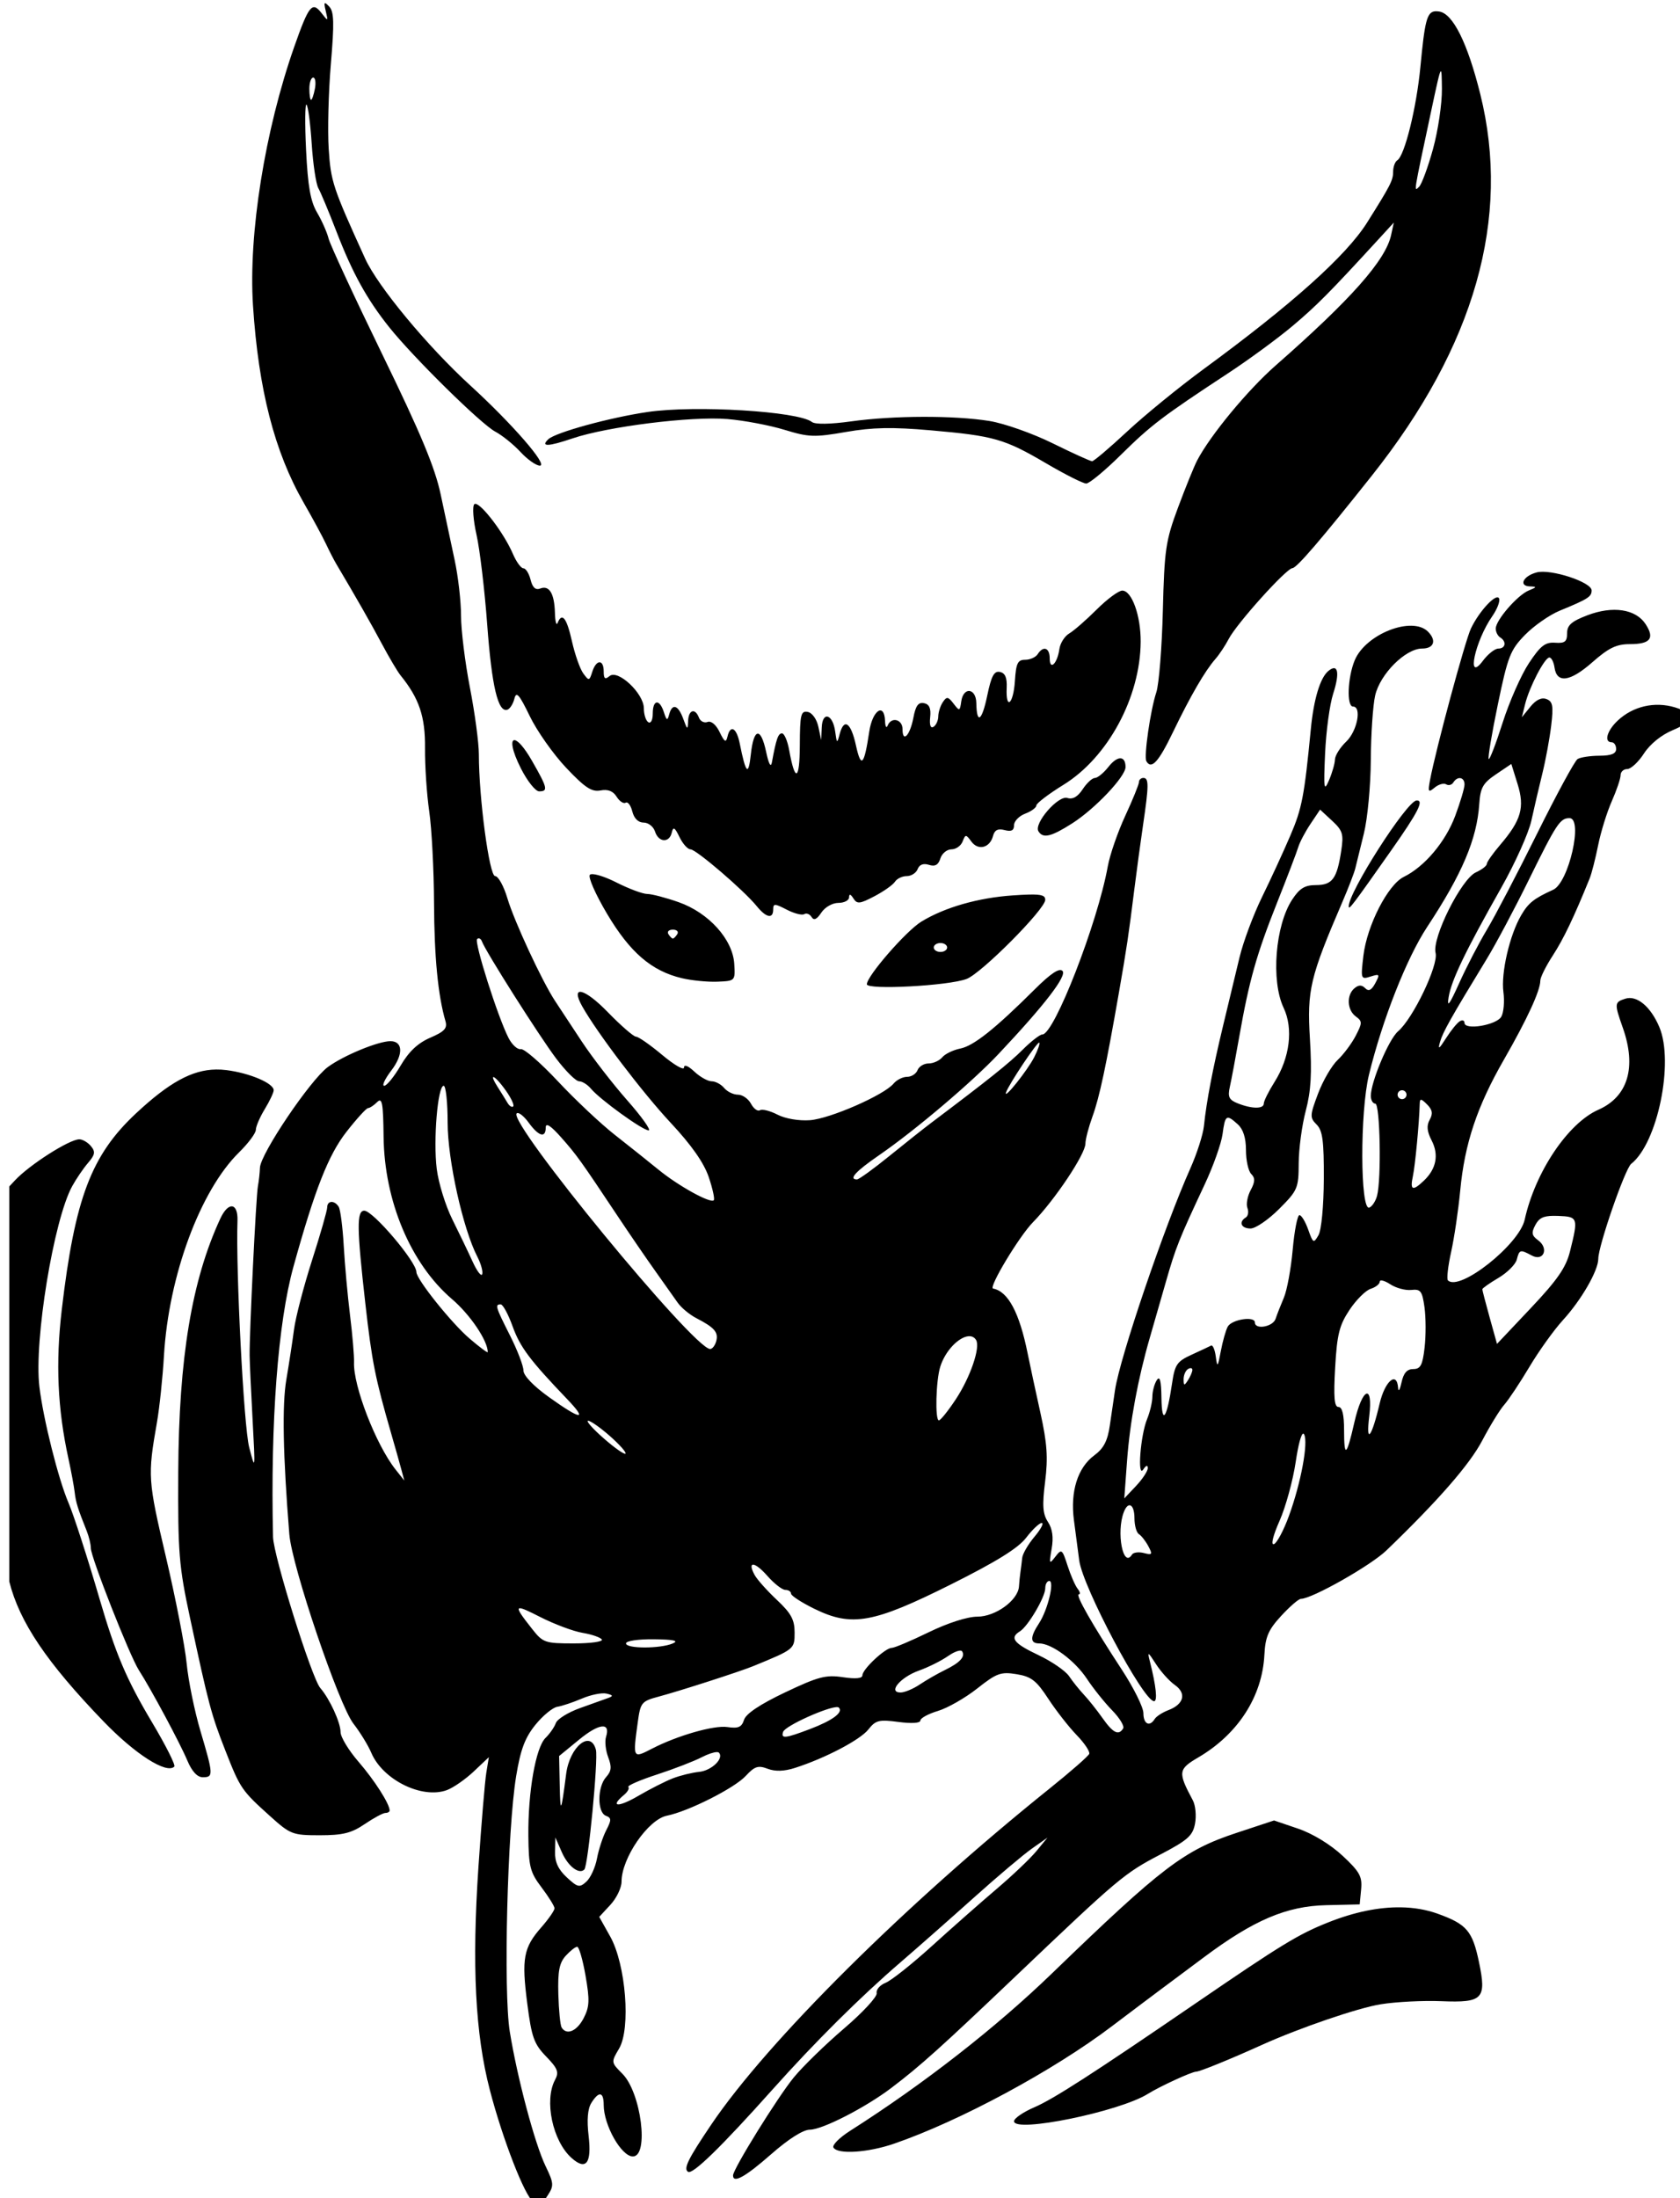
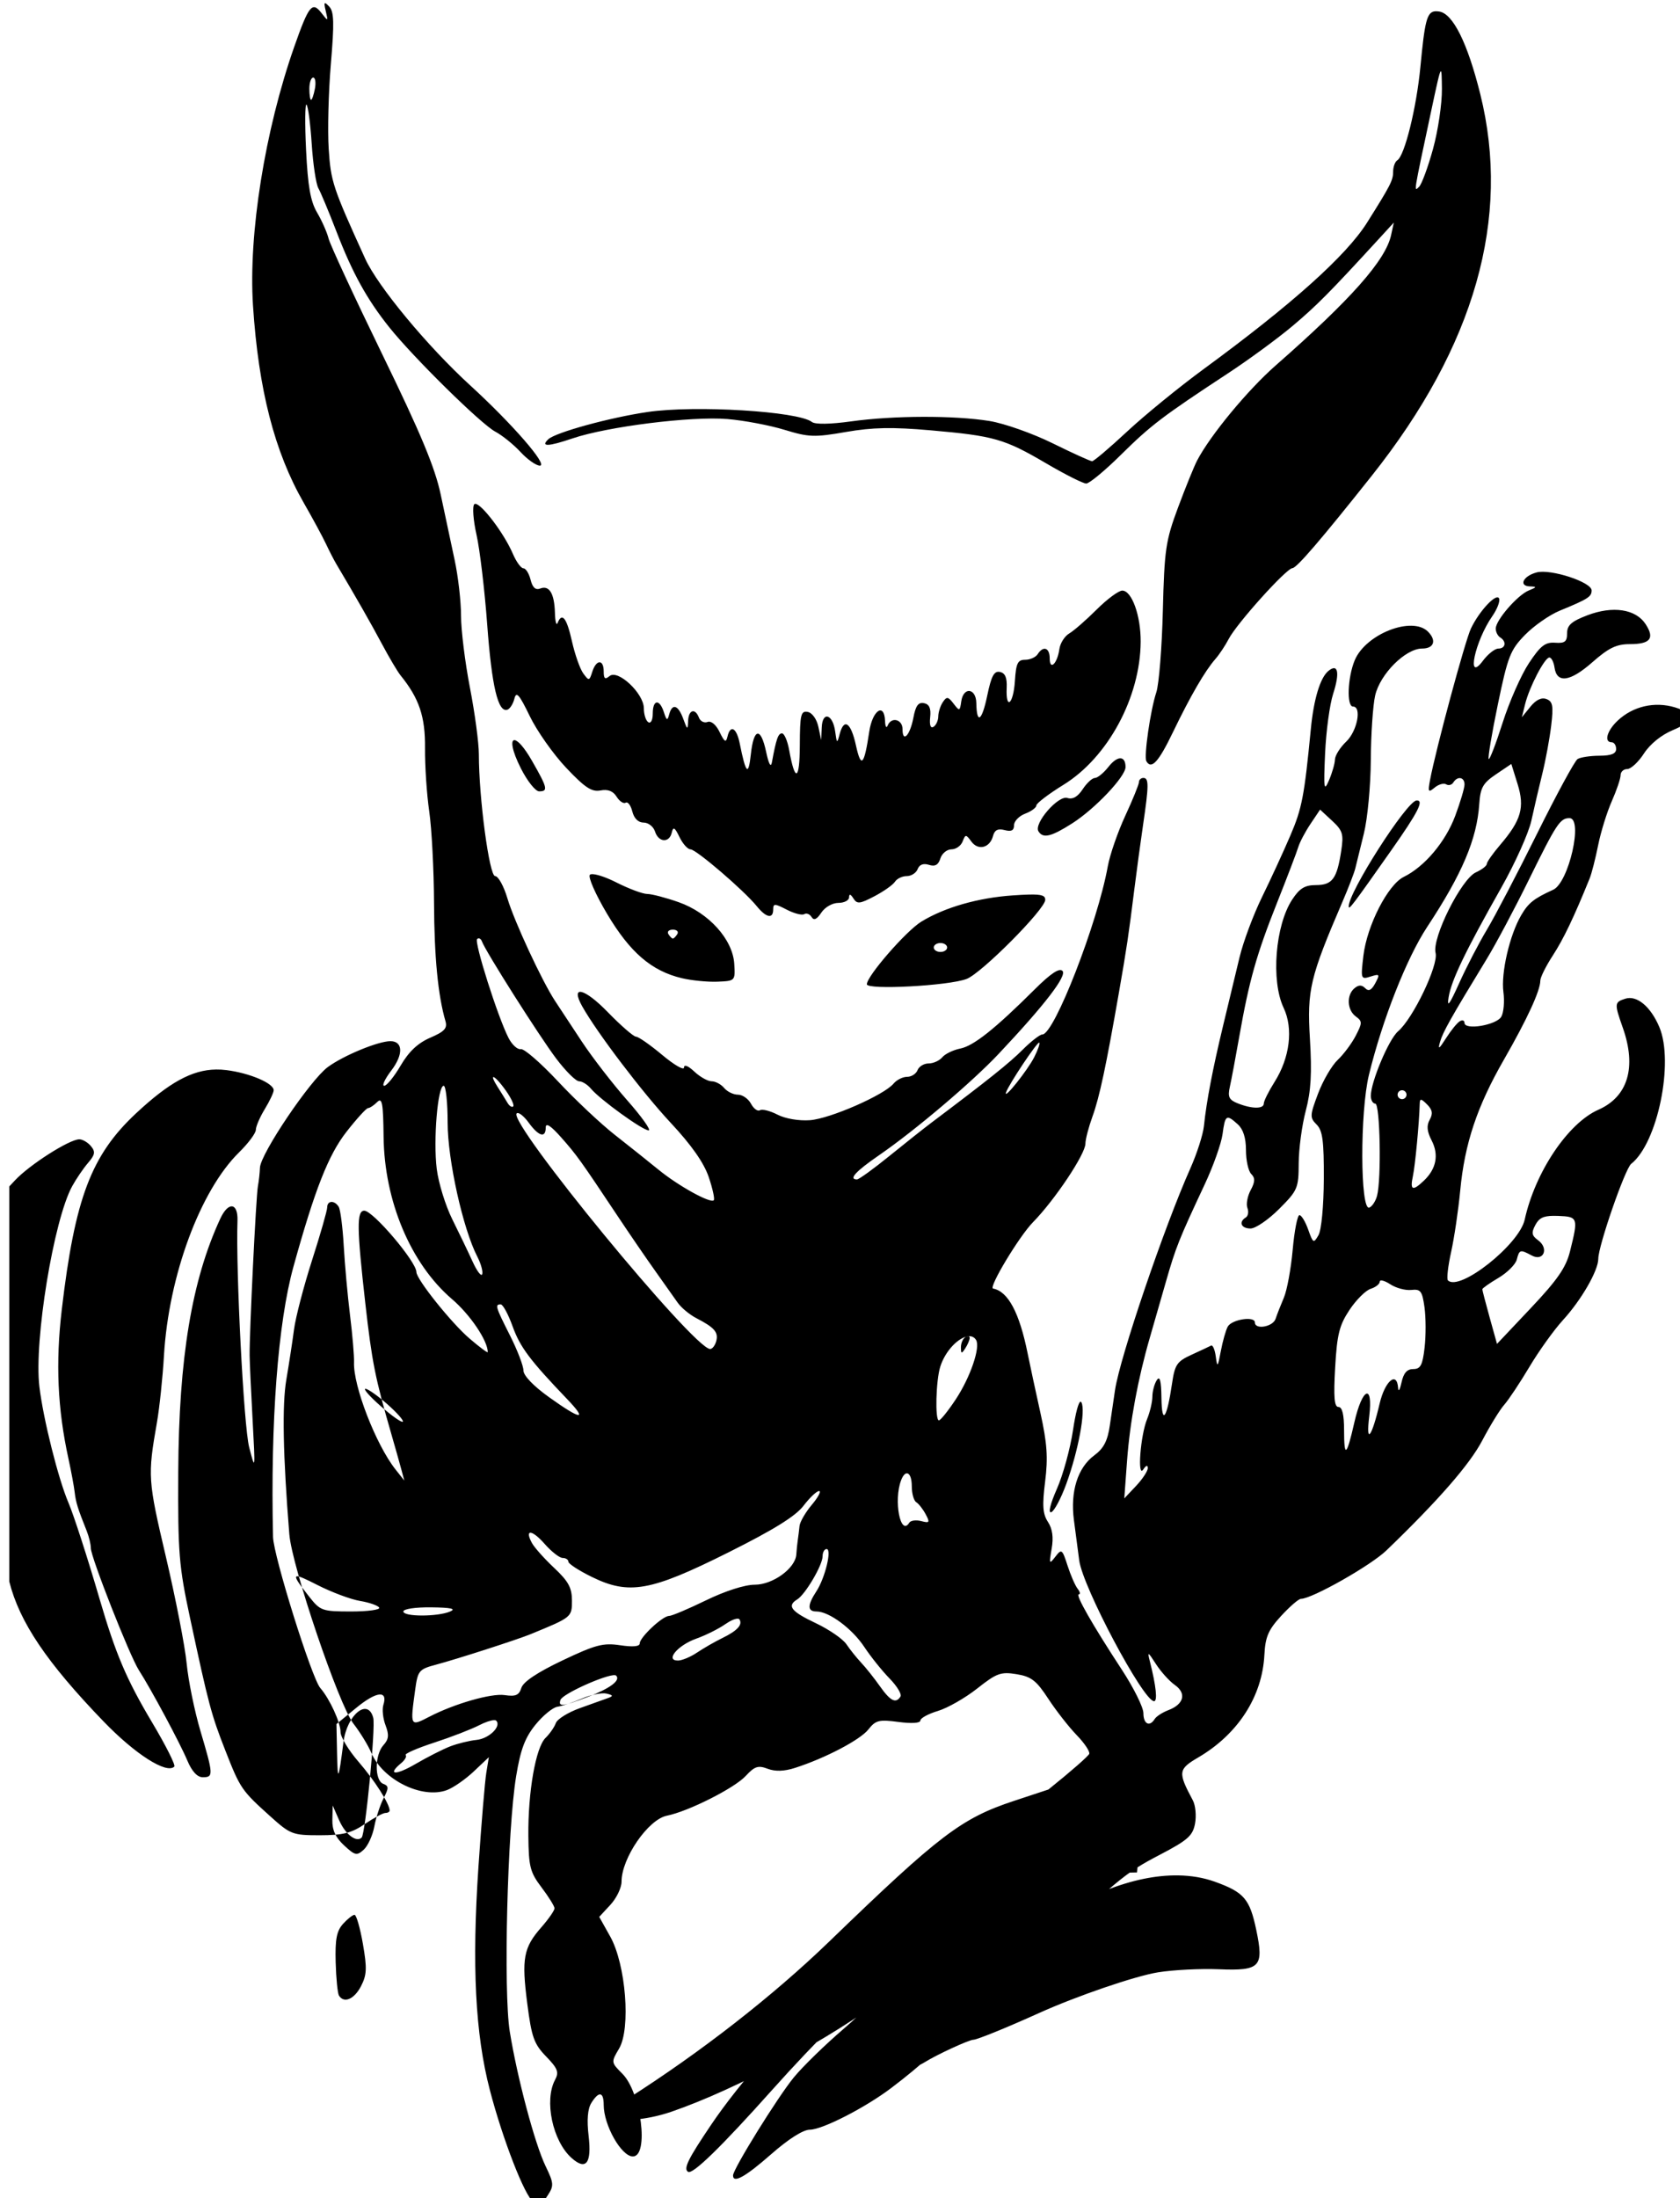
<svg xmlns="http://www.w3.org/2000/svg" xmlns:ns1="http://sodipodi.sourceforge.net/DTD/sodipodi-0.dtd" xmlns:ns2="http://www.inkscape.org/namespaces/inkscape" ns1:docname="Masked oracle.svg" ns2:version="1.0 (4035a4fb49, 2020-05-01)" id="svg4488" version="1.1" viewBox="0 0 99.821 130.58" height="130.58mm" width="99.821mm">
  <title id="title4534">Masked oracle</title>
  <defs id="defs4482" />
  <ns1:namedview ns2:window-maximized="1" ns2:window-y="-9" ns2:window-x="-9" ns2:window-height="1001" ns2:window-width="1920" fit-margin-bottom="0" fit-margin-right="0" fit-margin-left="0" fit-margin-top="0" ns2:snap-global="false" showgrid="false" ns2:document-rotation="0" ns2:current-layer="layer1" ns2:document-units="mm" ns2:cy="300.35219" ns2:cx="657.00991" ns2:zoom="0.79126269" ns2:pageshadow="2" ns2:pageopacity="0.0" borderopacity="1.0" bordercolor="#666666" pagecolor="#ffffff" id="base" />
  <g transform="translate(-350.139,-121.21)" id="layer1" ns2:groupmode="layer" ns2:label="Lager 1">
-     <path ns1:nodetypes="sssssssssssscsssssssssssssssssssssssssssssssssssssscccssssssssssssccsssccssssssssssssssscsssssssssscccsssssssssssssssssssscccsssssscssssssssssssssssssssssssssssssssssssssssscsssssssssssccssssssssssssssssssssssssscsssssscsssscsssssssssscssssssssscsscccsssssssscsssscssssscsssssscssssssssssssssssssssscssssssssssssssssssssssssssssssssssssssssssssssssssssssssssssssssssssssssscsssssssssssssssssssssssssssssssssssssssssssccsssssssssssssssssssssssssscsssssssssssssssssssssscsssscssscscssssssssssssssssssssscssssssssssccccscsssssssssssssssssssssssssssssssssssssssssssccsssssssccsssccssssccsssssssssssscssssssssssssssssssssssssssssssssssssssssssscssssssscssssscssssscsssssssssssssssssssssscssssssssssssssssscccsssssssssssssccssssssssssscssssscccssssssssssssssssssssscscsssssssscssssssssssscsssssscssssssssssscssssssssssscsssccssssssssssssssssssscsssscssssssssssssssssccssscccsssssssssssccsscssssccssscssssssssssssssssssss" transform="scale(0.265)" d="m 1394.217,458.123 c -0.27,-0.068 -0.203,0.47 0.102,1.75 0.561,2.357 0.539,2.365 -0.983,0.412 -2.05,-2.633 -2.82,-1.678 -6.049,7.5 -6.613,18.799 -10.332,42.086 -9.281,58.119 1.234,18.838 4.829,32.806 11.367,44.184 1.959,3.409 4.199,7.547 4.979,9.197 0.78,1.65 1.82,3.675 2.311,4.5 4.353,7.323 7.803,13.37 10.273,18 1.614,3.025 3.482,6.175 4.15,7 4.189,5.172 5.561,9.253 5.49,16.312 -0.039,3.954 0.387,10.338 0.945,14.188 0.559,3.85 1.04,13.075 1.074,20.5 0.053,12.125 0.886,20.742 2.562,26.5 0.468,1.608 -0.2,2.338 -3.408,3.723 -2.779,1.199 -4.794,3.096 -6.643,6.25 -1.46,2.491 -3.115,4.527 -3.678,4.527 -0.563,0 0.154,-1.542 1.592,-3.428 2.727,-3.575 2.635,-6.572 -0.201,-6.572 -2.744,0 -10.513,3.208 -14.031,5.795 -3.937,2.895 -15.112,19.458 -15.223,22.564 -0.042,1.177 -0.249,3.041 -0.459,4.141 -0.415,2.171 -1.927,33.107 -1.857,38 0.024,1.65 0.326,8.175 0.672,14.5 0.615,11.253 0.599,11.382 -0.779,6 -1.208,-4.717 -3.009,-39.663 -2.615,-50.75 0.144,-4.064 -2.051,-4.35 -3.84,-0.5 -6.407,13.79 -9.313,31.256 -9.44,56.75 -0.091,18.24 0.142,21.125 2.639,32.771 4.182,19.507 4.757,21.661 7.918,29.729 3.343,8.531 3.63,8.952 10.072,14.75 4.514,4.063 5.002,4.25 11.104,4.25 5.159,0 7.091,-0.479 10.068,-2.5 2.026,-1.375 4.113,-2.5 4.639,-2.5 0.526,0 0.955,-0.246 0.955,-0.549 0,-1.475 -3.384,-6.774 -6.984,-10.934 -2.208,-2.551 -4.016,-5.533 -4.016,-6.627 0,-2.155 -2.448,-7.481 -4.547,-9.891 -1.92,-2.203 -10.502,-29.631 -10.598,-33.869 -0.585,-25.885 1.091,-48.004 4.592,-60.631 4.795,-17.295 7.822,-24.994 11.863,-30.168 2.29,-2.932 4.475,-5.332 4.856,-5.332 0.381,0 1.294,-0.603 2.031,-1.34 1.12,-1.12 1.358,0.153 1.445,7.75 0.167,14.446 6.086,28.496 15.34,36.41 4.079,3.488 8.018,9.326 8.018,11.881 0,0.251 -1.825,-1.107 -4.055,-3.016 -4.113,-3.521 -11.945,-13.311 -11.945,-14.932 0,-2.308 -9.724,-13.754 -11.686,-13.754 -1.725,0 -1.681,3.842 0.236,20.799 1.48,13.085 2.2,16.709 5.811,29.201 0.874,3.025 1.891,6.625 2.26,8 l 0.67,2.5 -1.977,-2.5 c -4.391,-5.552 -9.507,-18.756 -9.299,-24 0.055,-1.375 -0.345,-6.1 -0.889,-10.5 -0.543,-4.4 -1.181,-11.428 -1.418,-15.619 -0.237,-4.191 -0.745,-8.129 -1.129,-8.75 -0.938,-1.517 -2.58,-1.437 -2.58,0.127 0,0.692 -1.528,6.026 -3.397,11.854 -1.869,5.827 -3.687,12.799 -4.039,15.492 -0.352,2.693 -1.129,7.758 -1.725,11.256 -0.972,5.704 -0.755,16.919 0.668,34.658 0.578,7.208 11.08,38.225 14.385,42.482 1.494,1.925 3.288,4.85 3.986,6.5 2.582,6.103 11.44,10.462 17.004,8.365 1.439,-0.542 4.136,-2.422 5.992,-4.176 l 3.373,-3.189 -0.574,3.5 c -0.316,1.925 -1.105,11.375 -1.756,21 -1.501,22.208 -0.72,37.552 2.553,50.117 2.881,11.062 7.848,23.832 9.736,25.033 v 0 c 1.713,1.087 1.537,1.166 3.264,-1.469 1.384,-2.112 1.34,-2.694 -0.5,-6.502 -2.42,-5.009 -6.358,-19.799 -8.035,-30.178 -1.449,-8.968 -0.542,-45.258 1.432,-57.248 0.983,-5.97 1.971,-8.608 4.311,-11.5 1.669,-2.064 3.887,-3.888 4.928,-4.051 1.041,-0.163 3.524,-0.993 5.519,-1.846 1.995,-0.852 4.47,-1.35 5.5,-1.107 1.488,0.351 1.566,0.553 0.373,0.986 -0.825,0.299 -3.671,1.319 -6.324,2.266 -2.653,0.947 -5.088,2.458 -5.41,3.359 -0.322,0.901 -1.363,2.397 -2.312,3.322 -2.203,2.147 -3.949,12.147 -3.848,22.02 0.071,6.862 0.39,8.1 2.959,11.494 1.584,2.092 2.891,4.194 2.906,4.672 0.015,0.477 -1.315,2.397 -2.957,4.268 -4.011,4.569 -4.457,6.995 -3.15,17.121 0.971,7.524 1.509,9.032 4.217,11.826 2.612,2.695 2.931,3.526 2.012,5.244 -2.478,4.631 -0.554,13.727 3.707,17.521 3.245,2.89 4.541,1.198 3.814,-4.982 -0.419,-3.568 -0.213,-6.035 0.617,-7.365 1.684,-2.697 2.77,-2.521 2.77,0.451 0,4.547 3.963,11.549 6.537,11.549 3.676,0 1.857,-14.333 -2.353,-18.543 -2.543,-2.543 -2.546,-2.576 -0.736,-5.639 2.653,-4.491 1.521,-18.835 -1.98,-25.1 l -2.473,-4.422 2.502,-2.701 c 1.376,-1.485 2.504,-3.823 2.504,-5.197 0,-5.272 5.965,-13.942 10.172,-14.783 4.818,-0.964 15.151,-6.178 17.689,-8.926 1.981,-2.145 2.768,-2.402 4.893,-1.594 1.707,0.649 3.709,0.586 6.139,-0.193 6.759,-2.167 14.603,-6.274 16.447,-8.613 1.636,-2.076 2.384,-2.263 6.75,-1.684 2.955,0.392 4.91,0.266 4.91,-0.318 0,-0.534 1.77,-1.502 3.936,-2.15 2.166,-0.649 6.13,-2.915 8.811,-5.033 4.361,-3.447 5.288,-3.784 8.81,-3.211 3.312,0.538 4.441,1.41 7.117,5.5 1.749,2.674 4.614,6.339 6.365,8.146 1.752,1.807 3.022,3.707 2.822,4.219 -0.199,0.512 -4.186,4 -8.861,7.752 -32.281,25.906 -63.253,56.651 -75.852,75.297 -5.273,7.804 -6.331,9.961 -5.223,10.646 1.036,0.64 7.468,-5.632 18.924,-18.455 9.525,-10.661 19.679,-20.751 28.678,-28.498 3.833,-3.3 11.245,-9.835 16.471,-14.521 5.225,-4.686 11.077,-9.629 13.002,-10.982 l 3.5,-2.461 -2.475,3.008 c -1.36,1.655 -5.372,5.472 -8.916,8.482 -3.544,3.011 -10.079,8.773 -14.525,12.807 -4.446,4.033 -9.118,7.742 -10.381,8.242 -1.262,0.5 -2.163,1.547 -2,2.324 0.163,0.777 -3.128,4.338 -7.312,7.914 -4.184,3.576 -9.253,8.511 -11.264,10.965 -3.64,4.442 -13.626,20.542 -13.627,21.971 0,1.865 2.753,0.335 8.543,-4.748 3.9,-3.424 7.176,-5.502 8.682,-5.502 2.792,0 12.446,-4.947 18.275,-9.367 6.475,-4.909 11.098,-9.063 28,-25.162 22.945,-21.855 24.232,-22.937 32.246,-27.123 6.216,-3.247 7.329,-4.237 7.84,-6.961 0.328,-1.746 0.106,-4.092 -0.494,-5.213 -3.379,-6.314 -3.299,-6.968 1.199,-9.604 8.932,-5.235 14.361,-13.65 14.846,-23.012 0.209,-4.041 0.88,-5.596 3.768,-8.736 1.932,-2.101 3.927,-3.82 4.432,-3.82 2.475,0 15.637,-7.452 19.164,-10.85 11.657,-11.23 18.67,-19.275 21.492,-24.652 1.732,-3.3 3.946,-6.898 4.922,-7.998 0.976,-1.1 3.518,-4.925 5.649,-8.5 2.13,-3.575 5.521,-8.3 7.533,-10.5 4.109,-4.491 7.904,-11.08 7.904,-13.721 0,-2.884 6.002,-20.201 7.375,-21.279 5.916,-4.644 9.648,-22.779 6.311,-30.668 -1.942,-4.59 -5.038,-7.173 -7.615,-6.355 -2.473,0.785 -2.496,1.065 -0.57,6.523 3.123,8.852 1.154,15.443 -5.488,18.373 -6.817,3.008 -14.176,13.986 -16.516,24.639 -1.23,5.598 -14.627,16.189 -17.211,13.605 -0.314,-0.314 0.01,-3.168 0.713,-6.344 0.706,-3.176 1.624,-9.373 2.041,-13.773 1.002,-10.566 3.773,-18.867 9.807,-29.369 5.197,-9.047 8.154,-15.466 8.154,-17.703 0,-0.73 1.26,-3.264 2.799,-5.629 2.403,-3.692 4.751,-8.604 8.271,-17.299 0.445,-1.1 1.297,-4.435 1.893,-7.41 0.596,-2.975 1.973,-7.42 3.061,-9.877 1.087,-2.457 1.977,-5.087 1.977,-5.842 0,-0.755 0.67,-1.371 1.49,-1.371 0.82,0 2.507,-1.571 3.75,-3.49 1.379,-2.129 3.915,-4.176 6.506,-5.25 2.335,-0.968 4.248,-2.251 4.25,-2.852 0,-0.6 -1.712,-1.606 -3.809,-2.234 -4.574,-1.37 -9.415,-0.248 -12.848,2.977 -2.402,2.257 -3.118,4.85 -1.34,4.85 0.55,0 1,0.675 1,1.5 0,1.064 -1.09,1.502 -3.75,1.514 -2.062,0.008 -4.268,0.346 -4.9,0.75 -0.632,0.404 -4.719,7.936 -9.084,16.736 -4.364,8.8 -9.423,18.475 -11.238,21.5 -1.816,3.025 -4.614,8.425 -6.221,12 -2.171,4.833 -2.777,5.637 -2.365,3.137 0.629,-3.818 3.718,-10.241 11.83,-24.59 3.094,-5.474 6.121,-12.224 6.726,-15 0.606,-2.776 1.712,-7.522 2.459,-10.547 0.747,-3.025 1.641,-7.871 1.986,-10.768 0.525,-4.394 0.349,-5.376 -1.062,-5.918 -1.111,-0.427 -2.35,0.162 -3.605,1.713 l -1.912,2.361 0.729,-2.945 c 0.954,-3.858 4.384,-10.443 5.439,-10.443 0.456,0 0.973,1.006 1.149,2.238 0.517,3.623 3.498,3.213 8.471,-1.164 3.681,-3.24 5.408,-4.074 8.43,-4.074 4.601,0 5.613,-1.295 3.514,-4.498 -2.207,-3.368 -7.349,-4.144 -13.045,-1.969 -3.58,1.367 -4.549,2.228 -4.549,4.039 0,1.881 -0.494,2.269 -2.701,2.115 -2.207,-0.154 -3.28,0.686 -5.863,4.59 -1.739,2.628 -4.386,8.626 -5.885,13.33 -1.498,4.704 -2.905,8.37 -3.127,8.148 -0.222,-0.222 0.703,-5.737 2.055,-12.256 2.23,-10.753 2.793,-12.196 6.086,-15.568 1.996,-2.044 5.499,-4.485 7.783,-5.426 6.369,-2.622 7.152,-3.122 7.152,-4.551 0,-1.862 -9.196,-4.866 -12.33,-4.027 -3.034,0.811 -4.105,3.045 -1.504,3.135 1.603,0.056 1.572,0.17 -0.248,0.906 -2.526,1.022 -7.418,6.66 -7.418,8.549 0,0.75 0.448,1.643 0.998,1.982 1.478,0.913 1.214,2.5 -0.416,2.5 -0.779,0 -2.34,1.238 -3.469,2.75 -3.794,5.085 -1.787,-4.41 2.117,-10.016 1.059,-1.52 1.752,-3.282 1.541,-3.916 -0.491,-1.474 -4.429,2.681 -6.332,6.682 -1.313,2.76 -7.864,27.032 -9.176,33.996 -0.501,2.664 -0.387,2.849 1.041,1.664 0.883,-0.733 2.046,-1.062 2.582,-0.73 0.536,0.331 1.256,0.145 1.602,-0.414 0.933,-1.51 2.512,-1.231 2.512,0.445 0,0.804 -0.944,3.983 -2.096,7.062 -2.174,5.809 -6.862,11.365 -11.521,13.652 -3.574,1.755 -8.255,10.896 -9.057,17.689 -0.617,5.218 -0.572,5.345 1.605,4.654 2.054,-0.652 2.142,-0.528 1.061,1.492 -0.846,1.581 -1.484,1.897 -2.262,1.119 -0.778,-0.778 -1.458,-0.775 -2.408,0.014 -1.819,1.51 -1.661,4.886 0.295,6.316 1.491,1.089 1.49,1.431 -0.01,4.328 -0.895,1.73 -2.717,4.173 -4.049,5.428 -1.332,1.255 -3.311,4.653 -4.4,7.551 -1.845,4.909 -1.868,5.38 -0.32,6.928 1.345,1.345 1.651,3.671 1.613,12.232 -0.027,6.06 -0.539,11.426 -1.199,12.572 -1.084,1.883 -1.217,1.81 -2.299,-1.25 -0.632,-1.787 -1.518,-3.25 -1.967,-3.25 -0.449,0 -1.129,3.488 -1.512,7.75 -0.382,4.263 -1.273,9.1 -1.978,10.75 -0.706,1.65 -1.543,3.786 -1.859,4.748 -0.59,1.795 -4.639,2.502 -4.639,0.811 0,-1.501 -5.218,-0.685 -6.096,0.953 -0.438,0.818 -1.133,3.288 -1.547,5.488 -0.681,3.621 -0.788,3.733 -1.127,1.189 -0.206,-1.545 -0.68,-2.646 -1.053,-2.447 -0.373,0.199 -2.336,1.121 -4.363,2.047 -3.289,1.503 -3.762,2.197 -4.389,6.447 -1.169,7.936 -2.288,9.472 -2.377,3.264 -0.056,-3.937 -0.355,-5.074 -1.049,-4 -0.533,0.825 -0.977,2.482 -0.984,3.684 -0.01,1.202 -0.536,3.452 -1.172,5 -1.51,3.675 -2.253,13.423 -0.863,11.316 0.607,-0.92 0.996,-1.037 1.004,-0.303 0.01,0.659 -1.172,2.459 -2.625,4 l -2.643,2.801 0.625,-8.5 c 0.632,-8.587 2.438,-18.336 5.094,-27.5 0.797,-2.75 2.415,-8.375 3.596,-12.5 2.228,-7.782 2.93,-9.544 8.729,-21.916 1.912,-4.079 3.708,-9.141 3.99,-11.25 0.58,-4.325 0.856,-4.499 3.422,-2.178 1.211,1.096 1.828,3.053 1.828,5.799 0,2.28 0.531,4.677 1.18,5.326 0.906,0.906 0.876,1.748 -0.133,3.633 -0.723,1.349 -1.047,3.144 -0.723,3.988 0.324,0.845 0.159,1.8 -0.367,2.125 -1.662,1.027 -1.036,2.473 1.07,2.473 1.115,0 3.995,-1.968 6.4,-4.373 4.163,-4.163 4.374,-4.656 4.396,-10.25 0.013,-3.232 0.725,-8.526 1.582,-11.766 1.175,-4.441 1.405,-8.405 0.934,-16.105 -0.669,-10.938 0.019,-13.838 7.301,-30.76 1.362,-3.165 2.659,-6.54 2.881,-7.5 0.222,-0.96 1.08,-4.446 1.906,-7.746 0.829,-3.312 1.526,-10.704 1.561,-16.5 0.033,-5.775 0.475,-12.3 0.982,-14.5 1.11,-4.809 6.81,-10.5 10.516,-10.5 2.677,0 3.304,-1.81 1.315,-3.799 -3.542,-3.542 -13.953,0.529 -16.414,6.42 -1.606,3.843 -1.85,10.379 -0.387,10.379 2.009,0 0.942,5.522 -1.518,7.855 -1.365,1.295 -2.501,3.095 -2.527,4 -0.025,0.905 -0.622,2.995 -1.328,4.645 -1.143,2.671 -1.241,2.013 -0.887,-6 0.219,-4.95 1.033,-10.967 1.811,-13.373 1.539,-4.765 1.084,-6.897 -1.088,-5.094 -1.825,1.514 -3.268,6.292 -3.916,12.967 -1.466,15.107 -1.989,17.829 -4.602,23.924 -1.55,3.617 -4.407,9.819 -6.348,13.781 -1.94,3.962 -4.207,10.037 -5.039,13.5 -0.832,3.463 -2.489,10.345 -3.68,15.295 -2.347,9.756 -3.732,17.001 -4.301,22.5 -0.199,1.925 -1.566,6.2 -3.039,9.5 -5.856,13.117 -15.781,42.306 -16.895,49.688 -0.275,1.823 -0.801,5.397 -1.168,7.945 -0.501,3.474 -1.372,5.155 -3.482,6.715 -3.736,2.763 -5.414,8.102 -4.568,14.541 0.369,2.812 0.903,6.867 1.185,9.012 0.787,5.972 14.323,31.447 16.77,31.561 0.835,0.039 0.472,-3.423 -0.939,-8.961 -0.569,-2.23 -0.42,-2.16 1.375,0.635 1.107,1.723 3.011,3.831 4.231,4.686 2.663,1.865 2.043,4.317 -1.424,5.635 -1.336,0.508 -2.723,1.4 -3.084,1.984 -1.148,1.857 -2.539,1.144 -2.539,-1.301 0,-1.299 -2.178,-5.686 -4.84,-9.75 -6.633,-10.126 -10.491,-16.889 -9.633,-16.889 0.395,0 0.272,-0.563 -0.273,-1.25 -0.546,-0.688 -1.562,-3.015 -2.258,-5.174 -1.202,-3.726 -1.341,-3.827 -2.742,-2 -1.36,1.773 -1.425,1.631 -0.824,-1.799 0.445,-2.543 0.182,-4.445 -0.83,-6 -1.177,-1.808 -1.307,-3.673 -0.633,-9.062 0.674,-5.39 0.452,-8.58 -1.082,-15.5 -1.062,-4.792 -2.341,-10.74 -2.84,-13.215 -1.844,-9.142 -4.384,-13.905 -7.75,-14.537 -1.077,-0.202 5.842,-11.703 8.945,-14.869 4.903,-5.003 11.76,-15.279 11.76,-17.623 0,-0.946 0.715,-3.687 1.588,-6.094 1.564,-4.312 3.027,-11.171 5.943,-27.877 1.727,-9.892 2.166,-12.834 3.432,-23 0.514,-4.125 1.399,-10.65 1.967,-14.5 1.303,-8.837 1.313,-10.5 0.07,-10.5 -0.55,0 -1,0.42 -1,0.932 0,0.512 -1.382,3.914 -3.07,7.562 -1.689,3.648 -3.45,8.743 -3.914,11.32 -2.285,12.687 -12.013,37.686 -14.666,37.686 -0.551,0 -2.543,1.542 -4.426,3.426 -2.973,2.976 -7.693,6.749 -20.416,16.322 -1.646,1.239 -5.908,4.614 -9.469,7.502 -3.561,2.888 -6.825,5.25 -7.256,5.25 -1.963,0 -0.31,-1.809 4.979,-5.449 8.03,-5.527 20.804,-16.353 26.779,-22.697 10.328,-10.965 15.381,-17.532 14.314,-18.598 -0.709,-0.709 -2.646,0.577 -6.193,4.107 -8.927,8.885 -13.722,12.7 -16.717,13.299 -1.595,0.319 -3.415,1.2 -4.045,1.959 -0.63,0.759 -2.003,1.379 -3.053,1.379 -1.05,0 -2.17,0.675 -2.486,1.5 -0.317,0.825 -1.372,1.5 -2.346,1.5 -0.974,0 -2.335,0.682 -3.025,1.514 -2.14,2.578 -14.268,7.883 -18.764,8.207 -2.488,0.179 -5.529,-0.343 -7.279,-1.248 -1.653,-0.855 -3.42,-1.297 -3.926,-0.984 -0.506,0.313 -1.409,-0.344 -2.006,-1.459 -0.597,-1.115 -1.914,-2.029 -2.928,-2.029 -1.013,0 -2.403,-0.675 -3.088,-1.5 -0.685,-0.825 -1.947,-1.5 -2.807,-1.5 -0.86,0 -2.606,-0.978 -3.879,-2.174 -1.391,-1.307 -2.314,-1.668 -2.314,-0.906 0,0.697 -2.2,-0.575 -4.889,-2.826 -2.689,-2.251 -5.33,-4.094 -5.871,-4.094 -0.541,0 -3.385,-2.47 -6.32,-5.49 -5.282,-5.434 -8.468,-6.173 -5.76,-1.336 3.303,5.9 13.536,19.37 19.852,26.133 4.652,4.981 7.44,8.953 8.523,12.143 0.885,2.608 1.396,4.956 1.135,5.217 -0.755,0.755 -7.93,-3.213 -12.377,-6.844 -2.238,-1.827 -6.654,-5.347 -9.812,-7.822 -3.158,-2.475 -8.898,-7.875 -12.756,-12 -3.858,-4.125 -7.605,-7.371 -8.326,-7.215 -0.721,0.156 -1.957,-0.969 -2.744,-2.5 -2.396,-4.658 -7.754,-21.522 -7.045,-22.174 0.365,-0.336 0.849,-0.098 1.074,0.527 0.794,2.209 12.867,21.248 16.66,26.271 2.114,2.8 4.423,5.09 5.129,5.09 0.706,0 1.9,0.744 2.654,1.652 2.005,2.416 11.596,9.348 12.934,9.348 0.63,0 -1.531,-3.037 -4.805,-6.75 -3.273,-3.712 -7.879,-9.675 -10.234,-13.25 -2.356,-3.575 -5.024,-7.625 -5.93,-9 -2.924,-4.438 -9.155,-17.85 -10.684,-22.996 -0.817,-2.752 -2.059,-5.004 -2.762,-5.004 -1.305,0 -3.647,-17.541 -3.647,-27.326 0,-2.532 -0.898,-9.23 -1.996,-14.887 -1.098,-5.657 -1.998,-12.921 -2,-16.143 0,-3.221 -0.647,-8.846 -1.434,-12.5 -0.787,-3.654 -2.191,-10.245 -3.119,-14.645 -1.282,-6.07 -4.441,-13.652 -13.098,-31.436 -6.274,-12.891 -11.695,-24.578 -12.045,-25.971 -0.35,-1.393 -1.51,-4.017 -2.58,-5.83 -1.476,-2.502 -2.071,-5.883 -2.469,-14.029 -0.288,-5.903 -0.241,-10.473 0.104,-10.154 0.345,0.318 0.868,4.282 1.162,8.811 0.294,4.528 0.966,8.993 1.494,9.922 0.528,0.929 2.348,5.287 4.043,9.688 3.584,9.304 6.85,15.225 11.854,21.484 5.435,6.798 20.568,21.694 23.76,23.387 1.553,0.824 4.101,2.878 5.66,4.564 1.559,1.686 3.515,3.064 4.348,3.064 1.948,0 -6.177,-9.358 -15.629,-18 -9.595,-8.772 -20.718,-22.191 -23.547,-28.408 -7.275,-15.987 -7.692,-17.244 -8.174,-24.592 -0.27,-4.125 -0.054,-12.675 0.482,-19 0.787,-9.286 0.717,-11.771 -0.369,-12.912 -0.428,-0.45 -0.711,-0.709 -0.873,-0.75 z m 248.844,1.805 c -1.89,0.145 -2.343,2.385 -3.305,12.455 -0.877,9.182 -3.533,19.927 -5.178,20.943 -0.514,0.318 -0.935,1.468 -0.935,2.555 0,1.922 -0.57,3.034 -5.838,11.404 -4.674,7.427 -16.787,18.282 -36.662,32.854 -5.5,4.032 -13.217,10.328 -17.148,13.99 -3.932,3.662 -7.463,6.656 -7.848,6.656 -0.384,0 -4.368,-1.81 -8.852,-4.023 -4.484,-2.213 -10.852,-4.461 -14.152,-4.994 -7.899,-1.277 -21.489,-1.241 -30.998,0.082 -4.706,0.655 -8.097,0.706 -8.822,0.137 -3.055,-2.398 -26.143,-3.802 -36.824,-2.24 -8.491,1.242 -20.686,4.589 -22.289,6.117 -1.804,1.719 -0.014,1.656 5.434,-0.193 7.837,-2.661 26.712,-5.019 34.748,-4.342 3.714,0.313 9.461,1.398 12.771,2.41 5.473,1.673 6.724,1.716 13.797,0.486 5.968,-1.038 10.384,-1.124 18.969,-0.371 14.235,1.249 16.548,1.91 25.924,7.41 4.239,2.487 8.278,4.521 8.975,4.521 0.697,0 4.202,-2.901 7.791,-6.449 6.694,-6.617 9.326,-8.62 24.025,-18.275 4.675,-3.071 11.2,-7.86 14.5,-10.641 5.385,-4.537 8.299,-7.479 19.445,-19.635 l 3.209,-3.5 -0.606,2.789 c -1.228,5.655 -8.951,14.38 -25.869,29.227 -6.299,5.528 -14.703,15.697 -17.645,21.352 -0.677,1.302 -2.594,6.027 -4.26,10.5 -2.773,7.446 -3.062,9.399 -3.408,23.133 -0.208,8.25 -0.867,16.483 -1.465,18.295 -1.334,4.045 -2.83,14.429 -2.227,15.455 1.134,1.925 2.725,0.187 5.949,-6.5 3.922,-8.135 7.169,-13.73 9.533,-16.432 0.875,-1 2.21,-3.008 2.967,-4.465 1.813,-3.491 12.926,-15.841 14.301,-15.893 0.958,-0.036 6.438,-6.417 17.816,-20.748 23.084,-29.074 31.218,-57.701 24.297,-85.508 -2.86,-11.489 -6.138,-18.07 -9.219,-18.512 -0.334,-0.048 -0.632,-0.071 -0.902,-0.051 z m 1.25,13.459 c 0.218,-0.141 0.239,1.314 0.268,3.92 0.036,3.311 -0.864,9.386 -2,13.5 -1.136,4.114 -2.546,7.929 -3.133,8.479 -1.171,1.097 -1.294,1.878 2.619,-16.5 1.363,-6.4 1.966,-9.217 2.246,-9.398 z m -252.807,1.398 c 0.474,0 0.645,1.125 0.383,2.5 -0.263,1.375 -0.65,2.5 -0.861,2.5 -0.211,0 -0.383,-1.125 -0.383,-2.5 0,-1.375 0.388,-2.5 0.861,-2.5 z m 36.35,95.549 c -0.094,0 -0.171,0.029 -0.231,0.09 -0.465,0.474 -0.24,3.563 0.502,6.863 0.742,3.3 1.82,12.352 2.394,20.115 1.024,13.846 2.429,19.782 4.518,19.086 0.578,-0.193 1.288,-1.306 1.578,-2.475 0.428,-1.722 1.08,-0.982 3.443,3.908 1.604,3.318 5.276,8.53 8.162,11.582 4.211,4.453 5.731,5.456 7.697,5.08 1.669,-0.319 2.822,0.13 3.619,1.406 0.644,1.031 1.558,1.634 2.031,1.342 0.473,-0.293 1.142,0.59 1.486,1.961 0.394,1.571 1.333,2.494 2.539,2.494 1.052,0 2.2,0.9 2.549,2 0.782,2.465 3.21,2.625 3.758,0.248 0.324,-1.406 0.664,-1.209 1.732,1 0.732,1.512 1.844,2.75 2.471,2.75 1.261,0 11.989,9.205 14.861,12.75 2.11,2.605 3.678,2.914 3.678,0.725 0,-1.359 0.332,-1.354 3.029,0.041 1.666,0.862 3.436,1.316 3.932,1.01 0.495,-0.306 1.235,-0.016 1.643,0.643 0.521,0.842 1.173,0.548 2.191,-0.986 0.814,-1.226 2.493,-2.182 3.828,-2.182 1.308,0 2.385,-0.563 2.393,-1.25 0.01,-0.831 0.334,-0.748 0.963,0.248 0.826,1.307 1.43,1.244 4.734,-0.49 2.083,-1.093 4.148,-2.555 4.588,-3.248 0.44,-0.693 1.629,-1.26 2.643,-1.26 1.014,0 2.115,-0.707 2.445,-1.57 0.39,-1.016 1.28,-1.352 2.525,-0.957 1.378,0.437 2.108,0.031 2.572,-1.432 0.356,-1.123 1.47,-2.041 2.475,-2.041 1.004,0 2.131,-0.788 2.504,-1.75 0.645,-1.662 0.744,-1.662 1.98,0.018 1.534,2.083 4.148,1.397 4.846,-1.271 0.348,-1.333 1.094,-1.708 2.6,-1.314 1.514,0.396 2.109,0.088 2.109,-1.09 0,-0.903 1.125,-2.069 2.5,-2.592 1.375,-0.523 2.5,-1.347 2.5,-1.832 0,-0.485 2.745,-2.577 6.101,-4.648 9.943,-6.137 17.209,-19.602 17.293,-32.045 0.039,-5.843 -1.984,-11.475 -4.125,-11.475 -0.819,0 -3.406,1.912 -5.748,4.25 -2.342,2.337 -5.106,4.747 -6.141,5.354 -1.034,0.606 -2.031,2.181 -2.215,3.5 -0.456,3.267 -2.166,4.923 -2.166,2.098 0,-2.412 -1.44,-2.92 -2.699,-0.951 -0.44,0.687 -1.701,1.25 -2.801,1.25 -1.677,0 -2.049,0.768 -2.305,4.75 -0.336,5.236 -2.078,6.69 -1.842,1.537 0.104,-2.274 -0.34,-3.314 -1.52,-3.557 -1.301,-0.268 -1.925,0.895 -2.838,5.293 -1.194,5.754 -2.367,6.562 -2.449,1.689 -0.057,-3.39 -2.905,-3.711 -3.377,-0.381 -0.313,2.213 -0.401,2.238 -1.73,0.5 -1.219,-1.594 -1.531,-1.638 -2.404,-0.332 -0.552,0.825 -1.012,2.261 -1.02,3.191 -0.01,0.93 -0.49,1.984 -1.068,2.342 -0.663,0.41 -0.94,-0.388 -0.75,-2.156 0.214,-1.99 -0.19,-2.906 -1.391,-3.152 -1.253,-0.258 -1.867,0.579 -2.363,3.225 -0.749,3.991 -2.443,5.802 -2.443,2.611 0,-2.233 -2.517,-2.845 -3.338,-0.811 -0.278,0.687 -0.539,0.237 -0.582,-1 -0.149,-4.247 -2.822,-2.455 -3.547,2.379 -1.139,7.597 -1.831,8.304 -2.982,3.051 -1.13,-5.158 -2.68,-6.214 -3.654,-2.488 -0.562,2.152 -0.631,2.11 -1,-0.613 -0.532,-3.919 -2.859,-4.622 -3.014,-0.91 l -0.119,2.832 -0.639,-2.986 c -0.365,-1.707 -1.387,-3.133 -2.383,-3.324 -1.535,-0.296 -1.745,0.598 -1.772,7.488 -0.031,7.936 -1.07,8.402 -2.387,1.072 -0.37,-2.062 -1.095,-3.75 -1.609,-3.75 -0.866,0 -1.301,1.247 -2.264,6.5 -0.231,1.258 -0.709,0.391 -1.289,-2.34 -1.207,-5.681 -2.792,-5.419 -3.438,0.566 -0.533,4.938 -1.113,4.359 -2.488,-2.477 -0.711,-3.531 -2.108,-4.292 -2.752,-1.5 -0.323,1.399 -0.674,1.192 -1.752,-1.037 -0.803,-1.661 -1.897,-2.578 -2.707,-2.268 -0.748,0.287 -1.617,-0.145 -1.93,-0.961 -0.861,-2.244 -2.344,-1.777 -2.433,0.766 -0.072,2.041 -0.173,1.995 -1.084,-0.5 -1.147,-3.139 -2.475,-3.56 -3.158,-1 -0.396,1.482 -0.578,1.406 -1.19,-0.5 -0.976,-3.039 -2.49,-2.85 -2.49,0.311 0,1.451 -0.433,2.292 -1,1.941 -0.55,-0.34 -1,-1.744 -1,-3.117 0,-3.332 -5.805,-8.791 -7.688,-7.229 -1.014,0.841 -1.312,0.606 -1.312,-1.033 0,-2.774 -1.671,-2.732 -2.559,0.065 -0.66,2.081 -0.758,2.1 -2.025,0.367 -0.732,-1.002 -1.873,-4.236 -2.533,-7.188 -1.179,-5.267 -2.22,-6.596 -3.221,-4.115 -0.277,0.688 -0.546,-0.325 -0.598,-2.25 -0.117,-4.346 -1.255,-6.248 -3.272,-5.475 -1.075,0.413 -1.741,-0.188 -2.188,-1.967 -0.353,-1.408 -1.079,-2.559 -1.611,-2.559 -0.532,0 -1.595,-1.462 -2.361,-3.25 -1.978,-4.611 -7.011,-11.203 -8.422,-11.203 z m 8.795,52.971 c -0.91,-0.059 -0.662,2.224 1.434,6.359 1.427,2.817 3.262,5.121 4.078,5.121 2.067,0 1.889,-0.758 -1.611,-6.863 -1.783,-3.109 -3.192,-4.571 -3.9,-4.617 z m 135.842,4.074 c -0.702,-0.012 -1.656,0.62 -2.662,1.898 -1.086,1.38 -2.461,2.508 -3.057,2.508 -0.596,0 -1.826,1.138 -2.736,2.527 -1.113,1.699 -2.241,2.338 -3.441,1.957 -2.047,-0.65 -7.565,5.715 -6.479,7.473 1.028,1.664 2.829,1.239 7.582,-1.789 5.088,-3.241 11.945,-10.481 11.945,-12.611 0,-1.296 -0.45,-1.951 -1.152,-1.963 z m 87.652,1.264 1.402,4.498 c 1.639,5.257 0.817,8.12 -3.928,13.672 -1.633,1.911 -2.972,3.82 -2.973,4.244 0,0.424 -1.104,1.275 -2.451,1.889 -3.272,1.491 -9.876,14.697 -9.031,18.061 0.685,2.728 -5.067,14.73 -8.426,17.582 -2.053,1.744 -6.093,11.32 -6.094,14.447 -3e-4,0.962 0.45,1.75 1,1.75 1.076,0 1.395,16.931 0.389,20.682 -0.321,1.199 -1.103,2.38 -1.736,2.621 -2.043,0.779 -2.103,-21.439 -0.08,-29.738 3.028,-12.423 8.462,-26.21 13.1,-33.236 7.813,-11.839 11.113,-19.633 11.639,-27.484 0.246,-3.67 0.817,-4.686 3.74,-6.658 z m -21.25,8.189 c -2.215,0.135 -15.411,20.793 -15.205,23.803 0.052,0.764 0.886,-0.34 9.48,-12.551 6.107,-8.678 7.471,-11.358 5.725,-11.252 z m -21.629,2.047 2.695,2.498 c 2.376,2.203 2.617,2.994 2.051,6.703 -0.961,6.297 -1.992,7.705 -5.652,7.713 -2.517,0.005 -3.676,0.711 -5.346,3.25 -3.807,5.791 -4.791,18.225 -1.92,24.275 2.198,4.633 1.398,11.167 -2.033,16.602 -1.329,2.105 -2.416,4.285 -2.416,4.846 0,1.246 -2.681,1.222 -5.865,-0.053 -1.939,-0.776 -2.253,-1.441 -1.75,-3.688 0.338,-1.507 1.29,-6.565 2.113,-11.24 2.226,-12.632 3.849,-18.388 8.463,-30 2.295,-5.775 4.44,-11.4 4.768,-12.5 0.328,-1.1 1.562,-3.441 2.744,-5.203 z m 55.918,1.908 c 3.132,0 -0.161,14.469 -3.654,16.055 -4.312,1.957 -5.553,2.945 -7.162,5.691 -2.601,4.439 -4.572,12.958 -3.994,17.266 0.277,2.063 0.064,4.535 -0.473,5.494 -1.06,1.893 -8.256,3.102 -8.256,1.387 0,-0.556 -0.485,-0.711 -1.08,-0.344 -0.595,0.367 -1.98,2.081 -3.078,3.809 -1.552,2.441 -1.847,2.622 -1.324,0.807 0.642,-2.233 2.349,-5.263 10.512,-18.664 2.01,-3.3 6.201,-11.175 9.312,-17.5 6.281,-12.768 7.09,-14 9.197,-14 z m -218.904,12.566 c -0.359,-0.028 -0.614,0.011 -0.732,0.129 -0.472,0.472 1.261,4.407 3.873,8.797 5.133,8.626 9.944,12.763 16.725,14.383 2.2,0.525 5.8,0.88 8,0.789 3.982,-0.165 4,-0.183 3.773,-3.98 -0.327,-5.487 -5.711,-11.463 -12.467,-13.842 -2.877,-1.013 -6.049,-1.844 -7.051,-1.844 -1.002,0 -4.112,-1.16 -6.91,-2.578 -2.11,-1.069 -4.133,-1.769 -5.211,-1.854 z m 97.766,4.566 c -0.959,0.022 -2.159,0.086 -3.65,0.188 -7.787,0.531 -15.267,2.672 -20.523,5.875 -3.413,2.08 -12.226,12.206 -12.226,14.047 0,1.324 18.311,0.348 22.361,-1.191 3.349,-1.273 17.639,-15.645 17.639,-17.74 0,-0.916 -0.722,-1.243 -3.6,-1.178 z m -79.9,7.865 c 0.89,0 1.34,0.45 1,1 -0.34,0.55 -0.79,1 -1,1 -0.21,0 -0.66,-0.45 -1,-1 -0.34,-0.55 0.11,-1 1,-1 z m 60,3 c 0.825,0 1.5,0.45 1.5,1 0,0.55 -0.675,1 -1.5,1 -0.825,0 -1.5,-0.45 -1.5,-1 0,-0.55 0.675,-1 1.5,-1 z m 22.16,22.328 c 0.192,0.192 -0.318,1.658 -1.133,3.26 -1.509,2.968 -6.916,9.732 -6.324,7.912 0.573,-1.761 7.095,-11.534 7.457,-11.172 z m -184.59,6.027 c -5.399,0.076 -10.552,2.947 -17.865,9.76 -10.117,9.424 -13.771,19.058 -16.719,44.068 -1.407,11.939 -0.945,22.249 1.496,33.4 0.612,2.796 1.238,6.171 1.393,7.5 0.269,2.319 0.686,3.661 2.707,8.715 0.505,1.263 0.918,2.99 0.918,3.838 0,2.028 8.713,24.153 10.775,27.363 2.746,4.274 9.207,16.317 10.863,20.25 1.034,2.455 2.233,3.75 3.471,3.75 2.412,0 2.383,-0.551 -0.527,-10.355 -1.33,-4.48 -2.721,-11.295 -3.094,-15.145 -0.372,-3.85 -2.474,-14.634 -4.668,-23.965 -4.028,-17.127 -4.092,-18.112 -2.002,-30.035 0.579,-3.3 1.289,-10.05 1.58,-15 1.053,-17.91 8.115,-37.012 16.852,-45.586 2.062,-2.024 3.752,-4.295 3.754,-5.047 0,-0.752 0.902,-2.84 2,-4.641 1.098,-1.801 1.996,-3.702 1.996,-4.225 0,-1.566 -5.361,-3.849 -10.594,-4.512 -0.788,-0.1 -1.565,-0.146 -2.336,-0.135 z m 62.182,1.689 c 0.296,-0.04 1.378,1.033 2.789,3.014 1.198,1.682 1.948,3.286 1.668,3.566 -0.28,0.28 -0.859,-0.083 -1.287,-0.807 -0.428,-0.724 -1.424,-2.331 -2.215,-3.568 -0.94,-1.472 -1.185,-2.174 -0.955,-2.205 z m -11.135,1.955 c 0.486,0 0.884,3.712 0.885,8.25 7e-4,8.342 3.429,23.809 6.664,30.068 0.801,1.55 1.292,3.313 1.09,3.918 -0.202,0.605 -1.171,-0.661 -2.152,-2.816 -0.981,-2.155 -3.03,-6.423 -4.555,-9.484 -1.524,-3.061 -3.094,-8.139 -3.486,-11.283 -0.806,-6.453 0.211,-18.652 1.555,-18.652 z m 214.883,1 c 0.55,0 1,0.45 1,1 0,0.55 -0.45,1 -1,1 -0.55,0 -1,-0.45 -1,-1 0,-0.55 0.45,-1 1,-1 z m 4.291,2.143 c 0.239,0.021 0.643,0.364 1.318,1.039 1.203,1.203 1.351,2.069 0.588,3.434 -0.738,1.318 -0.615,2.61 0.441,4.654 1.649,3.189 1.046,6.341 -1.721,8.98 -2.556,2.439 -3.172,2.191 -2.486,-1 0.516,-2.401 1.418,-11.962 1.529,-16.213 0.016,-0.615 0.091,-0.915 0.33,-0.895 z m -202.635,2.967 c 0.499,-0.054 1.546,0.82 2.51,2.143 2.264,3.108 3.834,3.551 3.834,1.082 0,-1.123 1.132,-0.389 3.469,2.25 3.486,3.937 4.292,5.064 12.852,17.918 2.564,3.85 6.264,9.25 8.223,12 1.959,2.75 4.216,5.938 5.016,7.084 0.8,1.147 2.69,2.721 4.199,3.5 4.065,2.097 4.991,3.16 4.475,5.135 -0.256,0.979 -0.874,1.781 -1.373,1.781 -3.663,0 -45.392,-50.802 -43.381,-52.812 0.047,-0.047 0.106,-0.072 0.178,-0.08 z m -98.234,5.891 c -2.227,0 -11.19,5.718 -14.441,9.213 l -1.264,1.357 v 88.564 c 2.305,9.114 8.399,18.143 21.15,31.365 7.08,7.341 14.129,11.837 15.855,10.111 0.315,-0.315 -1.912,-4.744 -4.949,-9.842 -5.792,-9.721 -8.191,-15.361 -11.818,-27.77 -2.665,-9.118 -5.795,-18.794 -6.955,-21.5 -2.305,-5.378 -5.66,-18.766 -6.533,-26.072 -1.228,-10.272 3.207,-37.358 7.351,-44.91 0.911,-1.66 2.516,-4.017 3.566,-5.238 1.573,-1.828 1.686,-2.491 0.641,-3.75 -0.698,-0.841 -1.87,-1.529 -2.603,-1.529 z m 330.525,17.154 c 0.332,-0.003 0.692,0.004 1.084,0.019 4.428,0.174 4.505,0.408 2.623,7.953 -0.902,3.614 -2.818,6.388 -8.76,12.68 l -7.606,8.053 -1.645,-5.914 c -0.904,-3.253 -1.645,-6.101 -1.645,-6.33 0,-0.229 1.619,-1.373 3.6,-2.541 1.98,-1.168 3.833,-3.014 4.117,-4.1 0.597,-2.284 0.754,-2.326 3.363,-0.93 2.655,1.421 3.91,-1.601 1.42,-3.422 -1.441,-1.054 -1.548,-1.665 -0.596,-3.443 0.801,-1.496 1.723,-2.004 4.043,-2.025 z m -38.543,14.486 c 0.423,0.023 1.138,0.323 1.945,0.852 1.291,0.846 3.419,1.419 4.727,1.273 2.088,-0.233 2.447,0.241 2.957,3.898 0.317,2.29 0.329,6.34 0.023,9 -0.457,3.974 -0.91,4.836 -2.543,4.836 -1.398,0 -2.179,0.889 -2.633,3 -0.354,1.65 -0.697,2.212 -0.762,1.25 -0.262,-3.872 -2.955,-1.6 -4.148,3.5 -1.788,7.64 -3.109,9.266 -2.332,2.869 0.914,-7.522 -1.551,-6.505 -3.342,1.379 v 0 c -1.73,7.616 -2.297,8.028 -2.297,1.67 0,-3.467 -0.411,-5.167 -1.25,-5.166 -0.944,10e-4 -1.127,-2.163 -0.75,-8.828 0.421,-7.437 0.927,-9.476 3.211,-12.922 1.491,-2.25 3.629,-4.382 4.75,-4.738 1.121,-0.356 2.039,-1.078 2.039,-1.604 0,-0.197 0.149,-0.283 0.402,-0.27 z m -197.504,5.361 c 0.495,0 1.695,2.212 2.668,4.918 1.674,4.656 3.87,7.586 12.246,16.332 4.664,4.87 3.129,4.703 -4.064,-0.441 -3.497,-2.501 -5.75,-4.849 -5.75,-5.99 0,-1.032 -1.35,-4.55 -3,-7.818 -3.279,-6.496 -3.43,-7 -2.1,-7 z m 104.875,7.141 c 0.708,-0.06 1.313,0.193 1.711,0.836 1.017,1.646 -1.294,8.388 -4.568,13.332 -1.709,2.58 -3.403,4.689 -3.766,4.689 -0.894,0 -0.674,-8.894 0.297,-12 1.153,-3.688 4.202,-6.678 6.326,-6.857 z m 49.926,7.16 c 0.178,0.035 0.287,0.166 0.283,0.389 -0.01,0.445 -0.451,1.486 -0.984,2.311 -0.835,1.293 -0.973,1.266 -0.984,-0.191 -0.01,-0.93 0.434,-1.969 0.984,-2.309 0.275,-0.17 0.523,-0.234 0.701,-0.199 z m -135.201,11.783 c 0.55,-6e-4 2.762,1.555 4.916,3.457 2.154,1.902 3.713,3.664 3.461,3.916 -0.252,0.252 -2.465,-1.306 -4.918,-3.459 -2.453,-2.153 -4.009,-3.914 -3.459,-3.914 z m 160.351,2.889 c 0.065,-4e-4 0.126,0.049 0.182,0.15 0.99,1.811 -0.696,10.888 -3.397,18.297 -1.187,3.256 -2.705,6.103 -3.375,6.326 -0.722,0.241 -0.203,-1.893 1.275,-5.234 1.372,-3.102 3.001,-9.042 3.619,-13.201 0.581,-3.904 1.242,-6.335 1.695,-6.338 z m -39.025,16.062 c 0.056,-0.008 0.113,-0.008 0.168,0.002 0.564,0.099 1.006,1.127 1.006,2.902 0,1.617 0.447,3.218 0.994,3.557 0.547,0.338 1.5,1.555 2.115,2.705 0.995,1.858 0.884,2.028 -0.994,1.537 -1.161,-0.303 -2.365,-0.142 -2.674,0.355 -1.98,3.2 -3.563,-5.008 -1.834,-9.514 0.381,-0.992 0.821,-1.488 1.219,-1.545 z m -19.619,3.963 c 0.534,0 -0.193,1.386 -1.617,3.078 -1.424,1.692 -2.666,3.83 -2.76,4.75 -0.094,0.92 -0.272,2.347 -0.395,3.172 -0.122,0.825 -0.27,2.271 -0.328,3.211 -0.193,3.106 -5.251,6.789 -9.32,6.789 -2.231,0 -6.629,1.409 -10.926,3.5 -3.955,1.925 -7.685,3.5 -8.287,3.5 -1.456,0 -6.574,4.792 -6.574,6.154 0,0.701 -1.521,0.846 -4.387,0.416 -3.811,-0.572 -5.511,-0.125 -12.94,3.404 -5.608,2.664 -8.778,4.78 -9.211,6.145 -0.529,1.667 -1.277,1.989 -3.758,1.625 -2.994,-0.44 -11.222,1.921 -16.863,4.838 -4.335,2.242 -4.328,2.253 -3.205,-5.939 0.606,-4.419 0.829,-4.69 4.75,-5.738 4.722,-1.263 18.146,-5.591 21.113,-6.807 9.289,-3.806 9.301,-3.814 9.301,-7.543 0,-2.874 -0.78,-4.308 -3.979,-7.314 -2.188,-2.057 -4.431,-4.565 -4.982,-5.574 -1.74,-3.186 -0.011,-3.067 2.853,0.197 1.514,1.725 3.327,3.137 4.029,3.137 0.703,0 1.277,0.377 1.277,0.838 0,0.461 2.366,1.998 5.258,3.414 8.357,4.092 13.179,3.227 30.598,-5.482 10.2,-5.1 15.083,-8.131 16.869,-10.473 1.383,-1.813 2.949,-3.297 3.482,-3.297 z m 1.69,13 c 1.238,0 -0.333,6.494 -2.295,9.488 -2.041,3.112 -2.03,4.512 0.031,4.512 2.817,0 7.995,3.839 10.707,7.938 1.434,2.167 3.979,5.345 5.656,7.061 1.677,1.716 2.789,3.543 2.469,4.061 v 0 c -1.02,1.651 -2.267,1.028 -4.619,-2.309 -1.26,-1.787 -3.139,-4.15 -4.174,-5.25 -1.035,-1.1 -2.534,-2.971 -3.332,-4.158 -0.798,-1.188 -3.9,-3.319 -6.895,-4.736 -5.522,-2.614 -6.495,-3.862 -4.141,-5.305 1.819,-1.115 5.695,-7.695 5.695,-9.668 0,-0.898 0.403,-1.633 0.895,-1.633 z m -118.772,6.121 c 0.497,-0.09 1.994,0.613 4.604,1.943 3.175,1.618 7.468,3.224 9.543,3.57 2.075,0.346 4.015,1.02 4.311,1.498 0.295,0.478 -2.529,0.867 -6.273,0.867 -6.49,-8e-5 -6.929,-0.153 -9.371,-3.25 -2.436,-3.089 -3.451,-4.513 -2.812,-4.629 z m 30.125,6.949 c 4.418,0.05 5.664,0.322 4.25,0.93 -2.807,1.206 -10.5,1.206 -10.5,0 0,-0.568 2.703,-0.97 6.25,-0.93 z m 68.707,2.541 c 0.196,0.002 0.337,0.058 0.406,0.17 0.744,1.204 -0.489,2.541 -3.863,4.186 -1.65,0.804 -4.194,2.266 -5.654,3.248 -1.46,0.982 -3.388,1.785 -4.285,1.785 -2.918,0 -0.058,-3.42 4.1,-4.902 2.112,-0.753 5.046,-2.215 6.52,-3.25 1.105,-0.777 2.188,-1.242 2.777,-1.236 z m -27.525,12.668 c 0.13,0.012 0.224,0.045 0.279,0.1 1.066,1.066 -1.371,2.883 -6.453,4.812 -5.574,2.117 -6.562,2.222 -6.035,0.641 0.463,-1.388 10.261,-5.739 12.209,-5.553 z m -52.84,4.34 c 1.075,-0.108 1.454,0.662 0.924,2.334 -0.311,0.981 -0.091,3.03 0.488,4.555 0.829,2.18 0.727,3.133 -0.475,4.461 -1.972,2.178 -2.006,7.911 -0.053,8.66 1.276,0.49 1.286,0.93 0.084,3.254 -0.764,1.478 -1.698,4.33 -2.074,6.338 -0.377,2.007 -1.447,4.34 -2.379,5.184 -1.537,1.391 -1.946,1.301 -4.4,-0.975 -1.915,-1.775 -2.683,-3.447 -2.625,-5.719 l 0.082,-3.211 1.436,3.289 c 1.381,3.161 3.868,5.077 5.053,3.893 0.843,-0.843 3.15,-24.721 2.594,-26.848 -1.185,-4.532 -5.881,-0.71 -6.672,5.43 -1.127,8.751 -1.305,9.07 -1.438,2.607 l -0.137,-6.629 4.494,-3.684 c 2.251,-1.845 4.023,-2.831 5.098,-2.939 z m 25.725,5.744 c 0.236,-0.009 0.407,0.026 0.492,0.111 1.252,1.252 -1.59,4.034 -4.408,4.316 -1.595,0.16 -4.25,0.813 -5.9,1.451 -1.65,0.638 -5.138,2.408 -7.75,3.934 -4.513,2.635 -6.49,2.515 -3.225,-0.195 0.838,-0.696 1.284,-1.503 0.992,-1.795 -0.292,-0.292 2.582,-1.545 6.387,-2.785 3.805,-1.24 8.35,-2.997 10.1,-3.902 1.312,-0.679 2.605,-1.107 3.312,-1.135 z m 124.982,15.324 -8.4,2.777 c -11.787,3.898 -16.668,7.615 -41.398,31.51 -12.636,12.209 -28.795,24.806 -45.266,35.287 -2.386,1.519 -4.063,3.206 -3.727,3.75 0.977,1.58 7.72,1.146 13.59,-0.873 14.73,-5.068 35.636,-16.33 48.793,-26.287 4.615,-3.492 9.565,-7.217 11,-8.277 1.435,-1.06 5.759,-4.284 9.609,-7.164 11.208,-8.383 18.588,-11.532 27.5,-11.736 l 7.5,-0.174 0.322,-3.363 c 0.277,-2.89 -0.313,-3.955 -4.193,-7.568 -2.692,-2.507 -6.7,-4.947 -9.924,-6.043 z m 28.408,19.473 c -4.934,-0.071 -10.412,1.052 -16.207,3.352 -6.747,2.678 -10.474,4.951 -30,18.314 -22.704,15.538 -31.691,21.328 -35.928,23.145 -2.514,1.078 -4.572,2.49 -4.572,3.139 0,2.691 23.622,-2.138 30,-6.133 2.65,-1.66 9.86,-4.977 10.82,-4.977 0.794,0 7.515,-2.733 14.68,-5.971 8.464,-3.825 21.587,-8.315 26.715,-9.141 3.395,-0.547 9.513,-0.858 13.596,-0.691 9.329,0.381 10.169,-0.495 8.428,-8.797 -1.462,-6.969 -2.747,-8.469 -9.285,-10.82 -2.52,-0.906 -5.286,-1.377 -8.246,-1.42 z m -184.654,8.84 c 0.408,0 1.251,2.924 1.873,6.496 0.954,5.475 0.888,6.967 -0.422,9.5 -1.516,2.931 -3.824,3.914 -4.941,2.105 -0.306,-0.495 -0.639,-3.859 -0.738,-7.475 -0.142,-5.148 0.217,-7.013 1.652,-8.6 1.008,-1.114 2.168,-2.027 2.576,-2.027 z" style="fill:#000000;stroke-width:1" id="path4504" />
+     <path ns1:nodetypes="sssssssssssscsssssssssssssssssssssssssssssssssssssscccssssssssssssccsssccssssssssssssssscsssssssssscccsssssssssssssssssssscccsssssscssssssssssssssssssssssssssssssssssssssssscsssssssssssccssssssssssssssssssssssssscsssssscsssscsssssssssscssssssssscsscccsssssssscsssscssssscsssssscssssssssssssssssssssscssssssssssssssssssssssssssssssssssssssssssssssssssssssssssssssssssssssssscsssssssssssssssssssssssssssssssssssssssssssccsssssssssssssssssssssssssscsssssssssssssssssssssscsssscssscscssssssssssssssssssssscssssssssssccccscsssssssssssssssssssssssssssssssssssssssssssccsssssssccsssccssssccsssssssssssscssssssssssssssssssssssssssssssssssssssssssscssssssscssssscssssscsssssssssssssssssssssscssssssssssssssssscccsssssssssssssccssssssssssscssssscccssssssssssssssssssssscscsssssssscssssssssssscsssssscssssssssssscssssssssssscsssccssssssssssssssssssscsssscssssssssssssssssccssscccsssssssssssccsscssssccssscssssssssssssssssssss" transform="scale(0.265)" d="m 1394.217,458.123 c -0.27,-0.068 -0.203,0.47 0.102,1.75 0.561,2.357 0.539,2.365 -0.983,0.412 -2.05,-2.633 -2.82,-1.678 -6.049,7.5 -6.613,18.799 -10.332,42.086 -9.281,58.119 1.234,18.838 4.829,32.806 11.367,44.184 1.959,3.409 4.199,7.547 4.979,9.197 0.78,1.65 1.82,3.675 2.311,4.5 4.353,7.323 7.803,13.37 10.273,18 1.614,3.025 3.482,6.175 4.15,7 4.189,5.172 5.561,9.253 5.49,16.312 -0.039,3.954 0.387,10.338 0.945,14.188 0.559,3.85 1.04,13.075 1.074,20.5 0.053,12.125 0.886,20.742 2.562,26.5 0.468,1.608 -0.2,2.338 -3.408,3.723 -2.779,1.199 -4.794,3.096 -6.643,6.25 -1.46,2.491 -3.115,4.527 -3.678,4.527 -0.563,0 0.154,-1.542 1.592,-3.428 2.727,-3.575 2.635,-6.572 -0.201,-6.572 -2.744,0 -10.513,3.208 -14.031,5.795 -3.937,2.895 -15.112,19.458 -15.223,22.564 -0.042,1.177 -0.249,3.041 -0.459,4.141 -0.415,2.171 -1.927,33.107 -1.857,38 0.024,1.65 0.326,8.175 0.672,14.5 0.615,11.253 0.599,11.382 -0.779,6 -1.208,-4.717 -3.009,-39.663 -2.615,-50.75 0.144,-4.064 -2.051,-4.35 -3.84,-0.5 -6.407,13.79 -9.313,31.256 -9.44,56.75 -0.091,18.24 0.142,21.125 2.639,32.771 4.182,19.507 4.757,21.661 7.918,29.729 3.343,8.531 3.63,8.952 10.072,14.75 4.514,4.063 5.002,4.25 11.104,4.25 5.159,0 7.091,-0.479 10.068,-2.5 2.026,-1.375 4.113,-2.5 4.639,-2.5 0.526,0 0.955,-0.246 0.955,-0.549 0,-1.475 -3.384,-6.774 -6.984,-10.934 -2.208,-2.551 -4.016,-5.533 -4.016,-6.627 0,-2.155 -2.448,-7.481 -4.547,-9.891 -1.92,-2.203 -10.502,-29.631 -10.598,-33.869 -0.585,-25.885 1.091,-48.004 4.592,-60.631 4.795,-17.295 7.822,-24.994 11.863,-30.168 2.29,-2.932 4.475,-5.332 4.856,-5.332 0.381,0 1.294,-0.603 2.031,-1.34 1.12,-1.12 1.358,0.153 1.445,7.75 0.167,14.446 6.086,28.496 15.34,36.41 4.079,3.488 8.018,9.326 8.018,11.881 0,0.251 -1.825,-1.107 -4.055,-3.016 -4.113,-3.521 -11.945,-13.311 -11.945,-14.932 0,-2.308 -9.724,-13.754 -11.686,-13.754 -1.725,0 -1.681,3.842 0.236,20.799 1.48,13.085 2.2,16.709 5.811,29.201 0.874,3.025 1.891,6.625 2.26,8 l 0.67,2.5 -1.977,-2.5 c -4.391,-5.552 -9.507,-18.756 -9.299,-24 0.055,-1.375 -0.345,-6.1 -0.889,-10.5 -0.543,-4.4 -1.181,-11.428 -1.418,-15.619 -0.237,-4.191 -0.745,-8.129 -1.129,-8.75 -0.938,-1.517 -2.58,-1.437 -2.58,0.127 0,0.692 -1.528,6.026 -3.397,11.854 -1.869,5.827 -3.687,12.799 -4.039,15.492 -0.352,2.693 -1.129,7.758 -1.725,11.256 -0.972,5.704 -0.755,16.919 0.668,34.658 0.578,7.208 11.08,38.225 14.385,42.482 1.494,1.925 3.288,4.85 3.986,6.5 2.582,6.103 11.44,10.462 17.004,8.365 1.439,-0.542 4.136,-2.422 5.992,-4.176 l 3.373,-3.189 -0.574,3.5 c -0.316,1.925 -1.105,11.375 -1.756,21 -1.501,22.208 -0.72,37.552 2.553,50.117 2.881,11.062 7.848,23.832 9.736,25.033 v 0 c 1.713,1.087 1.537,1.166 3.264,-1.469 1.384,-2.112 1.34,-2.694 -0.5,-6.502 -2.42,-5.009 -6.358,-19.799 -8.035,-30.178 -1.449,-8.968 -0.542,-45.258 1.432,-57.248 0.983,-5.97 1.971,-8.608 4.311,-11.5 1.669,-2.064 3.887,-3.888 4.928,-4.051 1.041,-0.163 3.524,-0.993 5.519,-1.846 1.995,-0.852 4.47,-1.35 5.5,-1.107 1.488,0.351 1.566,0.553 0.373,0.986 -0.825,0.299 -3.671,1.319 -6.324,2.266 -2.653,0.947 -5.088,2.458 -5.41,3.359 -0.322,0.901 -1.363,2.397 -2.312,3.322 -2.203,2.147 -3.949,12.147 -3.848,22.02 0.071,6.862 0.39,8.1 2.959,11.494 1.584,2.092 2.891,4.194 2.906,4.672 0.015,0.477 -1.315,2.397 -2.957,4.268 -4.011,4.569 -4.457,6.995 -3.15,17.121 0.971,7.524 1.509,9.032 4.217,11.826 2.612,2.695 2.931,3.526 2.012,5.244 -2.478,4.631 -0.554,13.727 3.707,17.521 3.245,2.89 4.541,1.198 3.814,-4.982 -0.419,-3.568 -0.213,-6.035 0.617,-7.365 1.684,-2.697 2.77,-2.521 2.77,0.451 0,4.547 3.963,11.549 6.537,11.549 3.676,0 1.857,-14.333 -2.353,-18.543 -2.543,-2.543 -2.546,-2.576 -0.736,-5.639 2.653,-4.491 1.521,-18.835 -1.98,-25.1 l -2.473,-4.422 2.502,-2.701 c 1.376,-1.485 2.504,-3.823 2.504,-5.197 0,-5.272 5.965,-13.942 10.172,-14.783 4.818,-0.964 15.151,-6.178 17.689,-8.926 1.981,-2.145 2.768,-2.402 4.893,-1.594 1.707,0.649 3.709,0.586 6.139,-0.193 6.759,-2.167 14.603,-6.274 16.447,-8.613 1.636,-2.076 2.384,-2.263 6.75,-1.684 2.955,0.392 4.91,0.266 4.91,-0.318 0,-0.534 1.77,-1.502 3.936,-2.15 2.166,-0.649 6.13,-2.915 8.811,-5.033 4.361,-3.447 5.288,-3.784 8.81,-3.211 3.312,0.538 4.441,1.41 7.117,5.5 1.749,2.674 4.614,6.339 6.365,8.146 1.752,1.807 3.022,3.707 2.822,4.219 -0.199,0.512 -4.186,4 -8.861,7.752 -32.281,25.906 -63.253,56.651 -75.852,75.297 -5.273,7.804 -6.331,9.961 -5.223,10.646 1.036,0.64 7.468,-5.632 18.924,-18.455 9.525,-10.661 19.679,-20.751 28.678,-28.498 3.833,-3.3 11.245,-9.835 16.471,-14.521 5.225,-4.686 11.077,-9.629 13.002,-10.982 l 3.5,-2.461 -2.475,3.008 c -1.36,1.655 -5.372,5.472 -8.916,8.482 -3.544,3.011 -10.079,8.773 -14.525,12.807 -4.446,4.033 -9.118,7.742 -10.381,8.242 -1.262,0.5 -2.163,1.547 -2,2.324 0.163,0.777 -3.128,4.338 -7.312,7.914 -4.184,3.576 -9.253,8.511 -11.264,10.965 -3.64,4.442 -13.626,20.542 -13.627,21.971 0,1.865 2.753,0.335 8.543,-4.748 3.9,-3.424 7.176,-5.502 8.682,-5.502 2.792,0 12.446,-4.947 18.275,-9.367 6.475,-4.909 11.098,-9.063 28,-25.162 22.945,-21.855 24.232,-22.937 32.246,-27.123 6.216,-3.247 7.329,-4.237 7.84,-6.961 0.328,-1.746 0.106,-4.092 -0.494,-5.213 -3.379,-6.314 -3.299,-6.968 1.199,-9.604 8.932,-5.235 14.361,-13.65 14.846,-23.012 0.209,-4.041 0.88,-5.596 3.768,-8.736 1.932,-2.101 3.927,-3.82 4.432,-3.82 2.475,0 15.637,-7.452 19.164,-10.85 11.657,-11.23 18.67,-19.275 21.492,-24.652 1.732,-3.3 3.946,-6.898 4.922,-7.998 0.976,-1.1 3.518,-4.925 5.649,-8.5 2.13,-3.575 5.521,-8.3 7.533,-10.5 4.109,-4.491 7.904,-11.08 7.904,-13.721 0,-2.884 6.002,-20.201 7.375,-21.279 5.916,-4.644 9.648,-22.779 6.311,-30.668 -1.942,-4.59 -5.038,-7.173 -7.615,-6.355 -2.473,0.785 -2.496,1.065 -0.57,6.523 3.123,8.852 1.154,15.443 -5.488,18.373 -6.817,3.008 -14.176,13.986 -16.516,24.639 -1.23,5.598 -14.627,16.189 -17.211,13.605 -0.314,-0.314 0.01,-3.168 0.713,-6.344 0.706,-3.176 1.624,-9.373 2.041,-13.773 1.002,-10.566 3.773,-18.867 9.807,-29.369 5.197,-9.047 8.154,-15.466 8.154,-17.703 0,-0.73 1.26,-3.264 2.799,-5.629 2.403,-3.692 4.751,-8.604 8.271,-17.299 0.445,-1.1 1.297,-4.435 1.893,-7.41 0.596,-2.975 1.973,-7.42 3.061,-9.877 1.087,-2.457 1.977,-5.087 1.977,-5.842 0,-0.755 0.67,-1.371 1.49,-1.371 0.82,0 2.507,-1.571 3.75,-3.49 1.379,-2.129 3.915,-4.176 6.506,-5.25 2.335,-0.968 4.248,-2.251 4.25,-2.852 0,-0.6 -1.712,-1.606 -3.809,-2.234 -4.574,-1.37 -9.415,-0.248 -12.848,2.977 -2.402,2.257 -3.118,4.85 -1.34,4.85 0.55,0 1,0.675 1,1.5 0,1.064 -1.09,1.502 -3.75,1.514 -2.062,0.008 -4.268,0.346 -4.9,0.75 -0.632,0.404 -4.719,7.936 -9.084,16.736 -4.364,8.8 -9.423,18.475 -11.238,21.5 -1.816,3.025 -4.614,8.425 -6.221,12 -2.171,4.833 -2.777,5.637 -2.365,3.137 0.629,-3.818 3.718,-10.241 11.83,-24.59 3.094,-5.474 6.121,-12.224 6.726,-15 0.606,-2.776 1.712,-7.522 2.459,-10.547 0.747,-3.025 1.641,-7.871 1.986,-10.768 0.525,-4.394 0.349,-5.376 -1.062,-5.918 -1.111,-0.427 -2.35,0.162 -3.605,1.713 l -1.912,2.361 0.729,-2.945 c 0.954,-3.858 4.384,-10.443 5.439,-10.443 0.456,0 0.973,1.006 1.149,2.238 0.517,3.623 3.498,3.213 8.471,-1.164 3.681,-3.24 5.408,-4.074 8.43,-4.074 4.601,0 5.613,-1.295 3.514,-4.498 -2.207,-3.368 -7.349,-4.144 -13.045,-1.969 -3.58,1.367 -4.549,2.228 -4.549,4.039 0,1.881 -0.494,2.269 -2.701,2.115 -2.207,-0.154 -3.28,0.686 -5.863,4.59 -1.739,2.628 -4.386,8.626 -5.885,13.33 -1.498,4.704 -2.905,8.37 -3.127,8.148 -0.222,-0.222 0.703,-5.737 2.055,-12.256 2.23,-10.753 2.793,-12.196 6.086,-15.568 1.996,-2.044 5.499,-4.485 7.783,-5.426 6.369,-2.622 7.152,-3.122 7.152,-4.551 0,-1.862 -9.196,-4.866 -12.33,-4.027 -3.034,0.811 -4.105,3.045 -1.504,3.135 1.603,0.056 1.572,0.17 -0.248,0.906 -2.526,1.022 -7.418,6.66 -7.418,8.549 0,0.75 0.448,1.643 0.998,1.982 1.478,0.913 1.214,2.5 -0.416,2.5 -0.779,0 -2.34,1.238 -3.469,2.75 -3.794,5.085 -1.787,-4.41 2.117,-10.016 1.059,-1.52 1.752,-3.282 1.541,-3.916 -0.491,-1.474 -4.429,2.681 -6.332,6.682 -1.313,2.76 -7.864,27.032 -9.176,33.996 -0.501,2.664 -0.387,2.849 1.041,1.664 0.883,-0.733 2.046,-1.062 2.582,-0.73 0.536,0.331 1.256,0.145 1.602,-0.414 0.933,-1.51 2.512,-1.231 2.512,0.445 0,0.804 -0.944,3.983 -2.096,7.062 -2.174,5.809 -6.862,11.365 -11.521,13.652 -3.574,1.755 -8.255,10.896 -9.057,17.689 -0.617,5.218 -0.572,5.345 1.605,4.654 2.054,-0.652 2.142,-0.528 1.061,1.492 -0.846,1.581 -1.484,1.897 -2.262,1.119 -0.778,-0.778 -1.458,-0.775 -2.408,0.014 -1.819,1.51 -1.661,4.886 0.295,6.316 1.491,1.089 1.49,1.431 -0.01,4.328 -0.895,1.73 -2.717,4.173 -4.049,5.428 -1.332,1.255 -3.311,4.653 -4.4,7.551 -1.845,4.909 -1.868,5.38 -0.32,6.928 1.345,1.345 1.651,3.671 1.613,12.232 -0.027,6.06 -0.539,11.426 -1.199,12.572 -1.084,1.883 -1.217,1.81 -2.299,-1.25 -0.632,-1.787 -1.518,-3.25 -1.967,-3.25 -0.449,0 -1.129,3.488 -1.512,7.75 -0.382,4.263 -1.273,9.1 -1.978,10.75 -0.706,1.65 -1.543,3.786 -1.859,4.748 -0.59,1.795 -4.639,2.502 -4.639,0.811 0,-1.501 -5.218,-0.685 -6.096,0.953 -0.438,0.818 -1.133,3.288 -1.547,5.488 -0.681,3.621 -0.788,3.733 -1.127,1.189 -0.206,-1.545 -0.68,-2.646 -1.053,-2.447 -0.373,0.199 -2.336,1.121 -4.363,2.047 -3.289,1.503 -3.762,2.197 -4.389,6.447 -1.169,7.936 -2.288,9.472 -2.377,3.264 -0.056,-3.937 -0.355,-5.074 -1.049,-4 -0.533,0.825 -0.977,2.482 -0.984,3.684 -0.01,1.202 -0.536,3.452 -1.172,5 -1.51,3.675 -2.253,13.423 -0.863,11.316 0.607,-0.92 0.996,-1.037 1.004,-0.303 0.01,0.659 -1.172,2.459 -2.625,4 l -2.643,2.801 0.625,-8.5 c 0.632,-8.587 2.438,-18.336 5.094,-27.5 0.797,-2.75 2.415,-8.375 3.596,-12.5 2.228,-7.782 2.93,-9.544 8.729,-21.916 1.912,-4.079 3.708,-9.141 3.99,-11.25 0.58,-4.325 0.856,-4.499 3.422,-2.178 1.211,1.096 1.828,3.053 1.828,5.799 0,2.28 0.531,4.677 1.18,5.326 0.906,0.906 0.876,1.748 -0.133,3.633 -0.723,1.349 -1.047,3.144 -0.723,3.988 0.324,0.845 0.159,1.8 -0.367,2.125 -1.662,1.027 -1.036,2.473 1.07,2.473 1.115,0 3.995,-1.968 6.4,-4.373 4.163,-4.163 4.374,-4.656 4.396,-10.25 0.013,-3.232 0.725,-8.526 1.582,-11.766 1.175,-4.441 1.405,-8.405 0.934,-16.105 -0.669,-10.938 0.019,-13.838 7.301,-30.76 1.362,-3.165 2.659,-6.54 2.881,-7.5 0.222,-0.96 1.08,-4.446 1.906,-7.746 0.829,-3.312 1.526,-10.704 1.561,-16.5 0.033,-5.775 0.475,-12.3 0.982,-14.5 1.11,-4.809 6.81,-10.5 10.516,-10.5 2.677,0 3.304,-1.81 1.315,-3.799 -3.542,-3.542 -13.953,0.529 -16.414,6.42 -1.606,3.843 -1.85,10.379 -0.387,10.379 2.009,0 0.942,5.522 -1.518,7.855 -1.365,1.295 -2.501,3.095 -2.527,4 -0.025,0.905 -0.622,2.995 -1.328,4.645 -1.143,2.671 -1.241,2.013 -0.887,-6 0.219,-4.95 1.033,-10.967 1.811,-13.373 1.539,-4.765 1.084,-6.897 -1.088,-5.094 -1.825,1.514 -3.268,6.292 -3.916,12.967 -1.466,15.107 -1.989,17.829 -4.602,23.924 -1.55,3.617 -4.407,9.819 -6.348,13.781 -1.94,3.962 -4.207,10.037 -5.039,13.5 -0.832,3.463 -2.489,10.345 -3.68,15.295 -2.347,9.756 -3.732,17.001 -4.301,22.5 -0.199,1.925 -1.566,6.2 -3.039,9.5 -5.856,13.117 -15.781,42.306 -16.895,49.688 -0.275,1.823 -0.801,5.397 -1.168,7.945 -0.501,3.474 -1.372,5.155 -3.482,6.715 -3.736,2.763 -5.414,8.102 -4.568,14.541 0.369,2.812 0.903,6.867 1.185,9.012 0.787,5.972 14.323,31.447 16.77,31.561 0.835,0.039 0.472,-3.423 -0.939,-8.961 -0.569,-2.23 -0.42,-2.16 1.375,0.635 1.107,1.723 3.011,3.831 4.231,4.686 2.663,1.865 2.043,4.317 -1.424,5.635 -1.336,0.508 -2.723,1.4 -3.084,1.984 -1.148,1.857 -2.539,1.144 -2.539,-1.301 0,-1.299 -2.178,-5.686 -4.84,-9.75 -6.633,-10.126 -10.491,-16.889 -9.633,-16.889 0.395,0 0.272,-0.563 -0.273,-1.25 -0.546,-0.688 -1.562,-3.015 -2.258,-5.174 -1.202,-3.726 -1.341,-3.827 -2.742,-2 -1.36,1.773 -1.425,1.631 -0.824,-1.799 0.445,-2.543 0.182,-4.445 -0.83,-6 -1.177,-1.808 -1.307,-3.673 -0.633,-9.062 0.674,-5.39 0.452,-8.58 -1.082,-15.5 -1.062,-4.792 -2.341,-10.74 -2.84,-13.215 -1.844,-9.142 -4.384,-13.905 -7.75,-14.537 -1.077,-0.202 5.842,-11.703 8.945,-14.869 4.903,-5.003 11.76,-15.279 11.76,-17.623 0,-0.946 0.715,-3.687 1.588,-6.094 1.564,-4.312 3.027,-11.171 5.943,-27.877 1.727,-9.892 2.166,-12.834 3.432,-23 0.514,-4.125 1.399,-10.65 1.967,-14.5 1.303,-8.837 1.313,-10.5 0.07,-10.5 -0.55,0 -1,0.42 -1,0.932 0,0.512 -1.382,3.914 -3.07,7.562 -1.689,3.648 -3.45,8.743 -3.914,11.32 -2.285,12.687 -12.013,37.686 -14.666,37.686 -0.551,0 -2.543,1.542 -4.426,3.426 -2.973,2.976 -7.693,6.749 -20.416,16.322 -1.646,1.239 -5.908,4.614 -9.469,7.502 -3.561,2.888 -6.825,5.25 -7.256,5.25 -1.963,0 -0.31,-1.809 4.979,-5.449 8.03,-5.527 20.804,-16.353 26.779,-22.697 10.328,-10.965 15.381,-17.532 14.314,-18.598 -0.709,-0.709 -2.646,0.577 -6.193,4.107 -8.927,8.885 -13.722,12.7 -16.717,13.299 -1.595,0.319 -3.415,1.2 -4.045,1.959 -0.63,0.759 -2.003,1.379 -3.053,1.379 -1.05,0 -2.17,0.675 -2.486,1.5 -0.317,0.825 -1.372,1.5 -2.346,1.5 -0.974,0 -2.335,0.682 -3.025,1.514 -2.14,2.578 -14.268,7.883 -18.764,8.207 -2.488,0.179 -5.529,-0.343 -7.279,-1.248 -1.653,-0.855 -3.42,-1.297 -3.926,-0.984 -0.506,0.313 -1.409,-0.344 -2.006,-1.459 -0.597,-1.115 -1.914,-2.029 -2.928,-2.029 -1.013,0 -2.403,-0.675 -3.088,-1.5 -0.685,-0.825 -1.947,-1.5 -2.807,-1.5 -0.86,0 -2.606,-0.978 -3.879,-2.174 -1.391,-1.307 -2.314,-1.668 -2.314,-0.906 0,0.697 -2.2,-0.575 -4.889,-2.826 -2.689,-2.251 -5.33,-4.094 -5.871,-4.094 -0.541,0 -3.385,-2.47 -6.32,-5.49 -5.282,-5.434 -8.468,-6.173 -5.76,-1.336 3.303,5.9 13.536,19.37 19.852,26.133 4.652,4.981 7.44,8.953 8.523,12.143 0.885,2.608 1.396,4.956 1.135,5.217 -0.755,0.755 -7.93,-3.213 -12.377,-6.844 -2.238,-1.827 -6.654,-5.347 -9.812,-7.822 -3.158,-2.475 -8.898,-7.875 -12.756,-12 -3.858,-4.125 -7.605,-7.371 -8.326,-7.215 -0.721,0.156 -1.957,-0.969 -2.744,-2.5 -2.396,-4.658 -7.754,-21.522 -7.045,-22.174 0.365,-0.336 0.849,-0.098 1.074,0.527 0.794,2.209 12.867,21.248 16.66,26.271 2.114,2.8 4.423,5.09 5.129,5.09 0.706,0 1.9,0.744 2.654,1.652 2.005,2.416 11.596,9.348 12.934,9.348 0.63,0 -1.531,-3.037 -4.805,-6.75 -3.273,-3.712 -7.879,-9.675 -10.234,-13.25 -2.356,-3.575 -5.024,-7.625 -5.93,-9 -2.924,-4.438 -9.155,-17.85 -10.684,-22.996 -0.817,-2.752 -2.059,-5.004 -2.762,-5.004 -1.305,0 -3.647,-17.541 -3.647,-27.326 0,-2.532 -0.898,-9.23 -1.996,-14.887 -1.098,-5.657 -1.998,-12.921 -2,-16.143 0,-3.221 -0.647,-8.846 -1.434,-12.5 -0.787,-3.654 -2.191,-10.245 -3.119,-14.645 -1.282,-6.07 -4.441,-13.652 -13.098,-31.436 -6.274,-12.891 -11.695,-24.578 -12.045,-25.971 -0.35,-1.393 -1.51,-4.017 -2.58,-5.83 -1.476,-2.502 -2.071,-5.883 -2.469,-14.029 -0.288,-5.903 -0.241,-10.473 0.104,-10.154 0.345,0.318 0.868,4.282 1.162,8.811 0.294,4.528 0.966,8.993 1.494,9.922 0.528,0.929 2.348,5.287 4.043,9.688 3.584,9.304 6.85,15.225 11.854,21.484 5.435,6.798 20.568,21.694 23.76,23.387 1.553,0.824 4.101,2.878 5.66,4.564 1.559,1.686 3.515,3.064 4.348,3.064 1.948,0 -6.177,-9.358 -15.629,-18 -9.595,-8.772 -20.718,-22.191 -23.547,-28.408 -7.275,-15.987 -7.692,-17.244 -8.174,-24.592 -0.27,-4.125 -0.054,-12.675 0.482,-19 0.787,-9.286 0.717,-11.771 -0.369,-12.912 -0.428,-0.45 -0.711,-0.709 -0.873,-0.75 z m 248.844,1.805 c -1.89,0.145 -2.343,2.385 -3.305,12.455 -0.877,9.182 -3.533,19.927 -5.178,20.943 -0.514,0.318 -0.935,1.468 -0.935,2.555 0,1.922 -0.57,3.034 -5.838,11.404 -4.674,7.427 -16.787,18.282 -36.662,32.854 -5.5,4.032 -13.217,10.328 -17.148,13.99 -3.932,3.662 -7.463,6.656 -7.848,6.656 -0.384,0 -4.368,-1.81 -8.852,-4.023 -4.484,-2.213 -10.852,-4.461 -14.152,-4.994 -7.899,-1.277 -21.489,-1.241 -30.998,0.082 -4.706,0.655 -8.097,0.706 -8.822,0.137 -3.055,-2.398 -26.143,-3.802 -36.824,-2.24 -8.491,1.242 -20.686,4.589 -22.289,6.117 -1.804,1.719 -0.014,1.656 5.434,-0.193 7.837,-2.661 26.712,-5.019 34.748,-4.342 3.714,0.313 9.461,1.398 12.771,2.41 5.473,1.673 6.724,1.716 13.797,0.486 5.968,-1.038 10.384,-1.124 18.969,-0.371 14.235,1.249 16.548,1.91 25.924,7.41 4.239,2.487 8.278,4.521 8.975,4.521 0.697,0 4.202,-2.901 7.791,-6.449 6.694,-6.617 9.326,-8.62 24.025,-18.275 4.675,-3.071 11.2,-7.86 14.5,-10.641 5.385,-4.537 8.299,-7.479 19.445,-19.635 l 3.209,-3.5 -0.606,2.789 c -1.228,5.655 -8.951,14.38 -25.869,29.227 -6.299,5.528 -14.703,15.697 -17.645,21.352 -0.677,1.302 -2.594,6.027 -4.26,10.5 -2.773,7.446 -3.062,9.399 -3.408,23.133 -0.208,8.25 -0.867,16.483 -1.465,18.295 -1.334,4.045 -2.83,14.429 -2.227,15.455 1.134,1.925 2.725,0.187 5.949,-6.5 3.922,-8.135 7.169,-13.73 9.533,-16.432 0.875,-1 2.21,-3.008 2.967,-4.465 1.813,-3.491 12.926,-15.841 14.301,-15.893 0.958,-0.036 6.438,-6.417 17.816,-20.748 23.084,-29.074 31.218,-57.701 24.297,-85.508 -2.86,-11.489 -6.138,-18.07 -9.219,-18.512 -0.334,-0.048 -0.632,-0.071 -0.902,-0.051 z m 1.25,13.459 c 0.218,-0.141 0.239,1.314 0.268,3.92 0.036,3.311 -0.864,9.386 -2,13.5 -1.136,4.114 -2.546,7.929 -3.133,8.479 -1.171,1.097 -1.294,1.878 2.619,-16.5 1.363,-6.4 1.966,-9.217 2.246,-9.398 z m -252.807,1.398 c 0.474,0 0.645,1.125 0.383,2.5 -0.263,1.375 -0.65,2.5 -0.861,2.5 -0.211,0 -0.383,-1.125 -0.383,-2.5 0,-1.375 0.388,-2.5 0.861,-2.5 z m 36.35,95.549 c -0.094,0 -0.171,0.029 -0.231,0.09 -0.465,0.474 -0.24,3.563 0.502,6.863 0.742,3.3 1.82,12.352 2.394,20.115 1.024,13.846 2.429,19.782 4.518,19.086 0.578,-0.193 1.288,-1.306 1.578,-2.475 0.428,-1.722 1.08,-0.982 3.443,3.908 1.604,3.318 5.276,8.53 8.162,11.582 4.211,4.453 5.731,5.456 7.697,5.08 1.669,-0.319 2.822,0.13 3.619,1.406 0.644,1.031 1.558,1.634 2.031,1.342 0.473,-0.293 1.142,0.59 1.486,1.961 0.394,1.571 1.333,2.494 2.539,2.494 1.052,0 2.2,0.9 2.549,2 0.782,2.465 3.21,2.625 3.758,0.248 0.324,-1.406 0.664,-1.209 1.732,1 0.732,1.512 1.844,2.75 2.471,2.75 1.261,0 11.989,9.205 14.861,12.75 2.11,2.605 3.678,2.914 3.678,0.725 0,-1.359 0.332,-1.354 3.029,0.041 1.666,0.862 3.436,1.316 3.932,1.01 0.495,-0.306 1.235,-0.016 1.643,0.643 0.521,0.842 1.173,0.548 2.191,-0.986 0.814,-1.226 2.493,-2.182 3.828,-2.182 1.308,0 2.385,-0.563 2.393,-1.25 0.01,-0.831 0.334,-0.748 0.963,0.248 0.826,1.307 1.43,1.244 4.734,-0.49 2.083,-1.093 4.148,-2.555 4.588,-3.248 0.44,-0.693 1.629,-1.26 2.643,-1.26 1.014,0 2.115,-0.707 2.445,-1.57 0.39,-1.016 1.28,-1.352 2.525,-0.957 1.378,0.437 2.108,0.031 2.572,-1.432 0.356,-1.123 1.47,-2.041 2.475,-2.041 1.004,0 2.131,-0.788 2.504,-1.75 0.645,-1.662 0.744,-1.662 1.98,0.018 1.534,2.083 4.148,1.397 4.846,-1.271 0.348,-1.333 1.094,-1.708 2.6,-1.314 1.514,0.396 2.109,0.088 2.109,-1.09 0,-0.903 1.125,-2.069 2.5,-2.592 1.375,-0.523 2.5,-1.347 2.5,-1.832 0,-0.485 2.745,-2.577 6.101,-4.648 9.943,-6.137 17.209,-19.602 17.293,-32.045 0.039,-5.843 -1.984,-11.475 -4.125,-11.475 -0.819,0 -3.406,1.912 -5.748,4.25 -2.342,2.337 -5.106,4.747 -6.141,5.354 -1.034,0.606 -2.031,2.181 -2.215,3.5 -0.456,3.267 -2.166,4.923 -2.166,2.098 0,-2.412 -1.44,-2.92 -2.699,-0.951 -0.44,0.687 -1.701,1.25 -2.801,1.25 -1.677,0 -2.049,0.768 -2.305,4.75 -0.336,5.236 -2.078,6.69 -1.842,1.537 0.104,-2.274 -0.34,-3.314 -1.52,-3.557 -1.301,-0.268 -1.925,0.895 -2.838,5.293 -1.194,5.754 -2.367,6.562 -2.449,1.689 -0.057,-3.39 -2.905,-3.711 -3.377,-0.381 -0.313,2.213 -0.401,2.238 -1.73,0.5 -1.219,-1.594 -1.531,-1.638 -2.404,-0.332 -0.552,0.825 -1.012,2.261 -1.02,3.191 -0.01,0.93 -0.49,1.984 -1.068,2.342 -0.663,0.41 -0.94,-0.388 -0.75,-2.156 0.214,-1.99 -0.19,-2.906 -1.391,-3.152 -1.253,-0.258 -1.867,0.579 -2.363,3.225 -0.749,3.991 -2.443,5.802 -2.443,2.611 0,-2.233 -2.517,-2.845 -3.338,-0.811 -0.278,0.687 -0.539,0.237 -0.582,-1 -0.149,-4.247 -2.822,-2.455 -3.547,2.379 -1.139,7.597 -1.831,8.304 -2.982,3.051 -1.13,-5.158 -2.68,-6.214 -3.654,-2.488 -0.562,2.152 -0.631,2.11 -1,-0.613 -0.532,-3.919 -2.859,-4.622 -3.014,-0.91 l -0.119,2.832 -0.639,-2.986 c -0.365,-1.707 -1.387,-3.133 -2.383,-3.324 -1.535,-0.296 -1.745,0.598 -1.772,7.488 -0.031,7.936 -1.07,8.402 -2.387,1.072 -0.37,-2.062 -1.095,-3.75 -1.609,-3.75 -0.866,0 -1.301,1.247 -2.264,6.5 -0.231,1.258 -0.709,0.391 -1.289,-2.34 -1.207,-5.681 -2.792,-5.419 -3.438,0.566 -0.533,4.938 -1.113,4.359 -2.488,-2.477 -0.711,-3.531 -2.108,-4.292 -2.752,-1.5 -0.323,1.399 -0.674,1.192 -1.752,-1.037 -0.803,-1.661 -1.897,-2.578 -2.707,-2.268 -0.748,0.287 -1.617,-0.145 -1.93,-0.961 -0.861,-2.244 -2.344,-1.777 -2.433,0.766 -0.072,2.041 -0.173,1.995 -1.084,-0.5 -1.147,-3.139 -2.475,-3.56 -3.158,-1 -0.396,1.482 -0.578,1.406 -1.19,-0.5 -0.976,-3.039 -2.49,-2.85 -2.49,0.311 0,1.451 -0.433,2.292 -1,1.941 -0.55,-0.34 -1,-1.744 -1,-3.117 0,-3.332 -5.805,-8.791 -7.688,-7.229 -1.014,0.841 -1.312,0.606 -1.312,-1.033 0,-2.774 -1.671,-2.732 -2.559,0.065 -0.66,2.081 -0.758,2.1 -2.025,0.367 -0.732,-1.002 -1.873,-4.236 -2.533,-7.188 -1.179,-5.267 -2.22,-6.596 -3.221,-4.115 -0.277,0.688 -0.546,-0.325 -0.598,-2.25 -0.117,-4.346 -1.255,-6.248 -3.272,-5.475 -1.075,0.413 -1.741,-0.188 -2.188,-1.967 -0.353,-1.408 -1.079,-2.559 -1.611,-2.559 -0.532,0 -1.595,-1.462 -2.361,-3.25 -1.978,-4.611 -7.011,-11.203 -8.422,-11.203 z m 8.795,52.971 c -0.91,-0.059 -0.662,2.224 1.434,6.359 1.427,2.817 3.262,5.121 4.078,5.121 2.067,0 1.889,-0.758 -1.611,-6.863 -1.783,-3.109 -3.192,-4.571 -3.9,-4.617 z m 135.842,4.074 c -0.702,-0.012 -1.656,0.62 -2.662,1.898 -1.086,1.38 -2.461,2.508 -3.057,2.508 -0.596,0 -1.826,1.138 -2.736,2.527 -1.113,1.699 -2.241,2.338 -3.441,1.957 -2.047,-0.65 -7.565,5.715 -6.479,7.473 1.028,1.664 2.829,1.239 7.582,-1.789 5.088,-3.241 11.945,-10.481 11.945,-12.611 0,-1.296 -0.45,-1.951 -1.152,-1.963 z m 87.652,1.264 1.402,4.498 c 1.639,5.257 0.817,8.12 -3.928,13.672 -1.633,1.911 -2.972,3.82 -2.973,4.244 0,0.424 -1.104,1.275 -2.451,1.889 -3.272,1.491 -9.876,14.697 -9.031,18.061 0.685,2.728 -5.067,14.73 -8.426,17.582 -2.053,1.744 -6.093,11.32 -6.094,14.447 -3e-4,0.962 0.45,1.75 1,1.75 1.076,0 1.395,16.931 0.389,20.682 -0.321,1.199 -1.103,2.38 -1.736,2.621 -2.043,0.779 -2.103,-21.439 -0.08,-29.738 3.028,-12.423 8.462,-26.21 13.1,-33.236 7.813,-11.839 11.113,-19.633 11.639,-27.484 0.246,-3.67 0.817,-4.686 3.74,-6.658 z m -21.25,8.189 c -2.215,0.135 -15.411,20.793 -15.205,23.803 0.052,0.764 0.886,-0.34 9.48,-12.551 6.107,-8.678 7.471,-11.358 5.725,-11.252 z m -21.629,2.047 2.695,2.498 c 2.376,2.203 2.617,2.994 2.051,6.703 -0.961,6.297 -1.992,7.705 -5.652,7.713 -2.517,0.005 -3.676,0.711 -5.346,3.25 -3.807,5.791 -4.791,18.225 -1.92,24.275 2.198,4.633 1.398,11.167 -2.033,16.602 -1.329,2.105 -2.416,4.285 -2.416,4.846 0,1.246 -2.681,1.222 -5.865,-0.053 -1.939,-0.776 -2.253,-1.441 -1.75,-3.688 0.338,-1.507 1.29,-6.565 2.113,-11.24 2.226,-12.632 3.849,-18.388 8.463,-30 2.295,-5.775 4.44,-11.4 4.768,-12.5 0.328,-1.1 1.562,-3.441 2.744,-5.203 z m 55.918,1.908 c 3.132,0 -0.161,14.469 -3.654,16.055 -4.312,1.957 -5.553,2.945 -7.162,5.691 -2.601,4.439 -4.572,12.958 -3.994,17.266 0.277,2.063 0.064,4.535 -0.473,5.494 -1.06,1.893 -8.256,3.102 -8.256,1.387 0,-0.556 -0.485,-0.711 -1.08,-0.344 -0.595,0.367 -1.98,2.081 -3.078,3.809 -1.552,2.441 -1.847,2.622 -1.324,0.807 0.642,-2.233 2.349,-5.263 10.512,-18.664 2.01,-3.3 6.201,-11.175 9.312,-17.5 6.281,-12.768 7.09,-14 9.197,-14 z m -218.904,12.566 c -0.359,-0.028 -0.614,0.011 -0.732,0.129 -0.472,0.472 1.261,4.407 3.873,8.797 5.133,8.626 9.944,12.763 16.725,14.383 2.2,0.525 5.8,0.88 8,0.789 3.982,-0.165 4,-0.183 3.773,-3.98 -0.327,-5.487 -5.711,-11.463 -12.467,-13.842 -2.877,-1.013 -6.049,-1.844 -7.051,-1.844 -1.002,0 -4.112,-1.16 -6.91,-2.578 -2.11,-1.069 -4.133,-1.769 -5.211,-1.854 z m 97.766,4.566 c -0.959,0.022 -2.159,0.086 -3.65,0.188 -7.787,0.531 -15.267,2.672 -20.523,5.875 -3.413,2.08 -12.226,12.206 -12.226,14.047 0,1.324 18.311,0.348 22.361,-1.191 3.349,-1.273 17.639,-15.645 17.639,-17.74 0,-0.916 -0.722,-1.243 -3.6,-1.178 z m -79.9,7.865 c 0.89,0 1.34,0.45 1,1 -0.34,0.55 -0.79,1 -1,1 -0.21,0 -0.66,-0.45 -1,-1 -0.34,-0.55 0.11,-1 1,-1 z m 60,3 c 0.825,0 1.5,0.45 1.5,1 0,0.55 -0.675,1 -1.5,1 -0.825,0 -1.5,-0.45 -1.5,-1 0,-0.55 0.675,-1 1.5,-1 z m 22.16,22.328 c 0.192,0.192 -0.318,1.658 -1.133,3.26 -1.509,2.968 -6.916,9.732 -6.324,7.912 0.573,-1.761 7.095,-11.534 7.457,-11.172 z m -184.59,6.027 c -5.399,0.076 -10.552,2.947 -17.865,9.76 -10.117,9.424 -13.771,19.058 -16.719,44.068 -1.407,11.939 -0.945,22.249 1.496,33.4 0.612,2.796 1.238,6.171 1.393,7.5 0.269,2.319 0.686,3.661 2.707,8.715 0.505,1.263 0.918,2.99 0.918,3.838 0,2.028 8.713,24.153 10.775,27.363 2.746,4.274 9.207,16.317 10.863,20.25 1.034,2.455 2.233,3.75 3.471,3.75 2.412,0 2.383,-0.551 -0.527,-10.355 -1.33,-4.48 -2.721,-11.295 -3.094,-15.145 -0.372,-3.85 -2.474,-14.634 -4.668,-23.965 -4.028,-17.127 -4.092,-18.112 -2.002,-30.035 0.579,-3.3 1.289,-10.05 1.58,-15 1.053,-17.91 8.115,-37.012 16.852,-45.586 2.062,-2.024 3.752,-4.295 3.754,-5.047 0,-0.752 0.902,-2.84 2,-4.641 1.098,-1.801 1.996,-3.702 1.996,-4.225 0,-1.566 -5.361,-3.849 -10.594,-4.512 -0.788,-0.1 -1.565,-0.146 -2.336,-0.135 z m 62.182,1.689 c 0.296,-0.04 1.378,1.033 2.789,3.014 1.198,1.682 1.948,3.286 1.668,3.566 -0.28,0.28 -0.859,-0.083 -1.287,-0.807 -0.428,-0.724 -1.424,-2.331 -2.215,-3.568 -0.94,-1.472 -1.185,-2.174 -0.955,-2.205 z m -11.135,1.955 c 0.486,0 0.884,3.712 0.885,8.25 7e-4,8.342 3.429,23.809 6.664,30.068 0.801,1.55 1.292,3.313 1.09,3.918 -0.202,0.605 -1.171,-0.661 -2.152,-2.816 -0.981,-2.155 -3.03,-6.423 -4.555,-9.484 -1.524,-3.061 -3.094,-8.139 -3.486,-11.283 -0.806,-6.453 0.211,-18.652 1.555,-18.652 z m 214.883,1 c 0.55,0 1,0.45 1,1 0,0.55 -0.45,1 -1,1 -0.55,0 -1,-0.45 -1,-1 0,-0.55 0.45,-1 1,-1 z m 4.291,2.143 c 0.239,0.021 0.643,0.364 1.318,1.039 1.203,1.203 1.351,2.069 0.588,3.434 -0.738,1.318 -0.615,2.61 0.441,4.654 1.649,3.189 1.046,6.341 -1.721,8.98 -2.556,2.439 -3.172,2.191 -2.486,-1 0.516,-2.401 1.418,-11.962 1.529,-16.213 0.016,-0.615 0.091,-0.915 0.33,-0.895 z m -202.635,2.967 c 0.499,-0.054 1.546,0.82 2.51,2.143 2.264,3.108 3.834,3.551 3.834,1.082 0,-1.123 1.132,-0.389 3.469,2.25 3.486,3.937 4.292,5.064 12.852,17.918 2.564,3.85 6.264,9.25 8.223,12 1.959,2.75 4.216,5.938 5.016,7.084 0.8,1.147 2.69,2.721 4.199,3.5 4.065,2.097 4.991,3.16 4.475,5.135 -0.256,0.979 -0.874,1.781 -1.373,1.781 -3.663,0 -45.392,-50.802 -43.381,-52.812 0.047,-0.047 0.106,-0.072 0.178,-0.08 z m -98.234,5.891 c -2.227,0 -11.19,5.718 -14.441,9.213 l -1.264,1.357 v 88.564 c 2.305,9.114 8.399,18.143 21.15,31.365 7.08,7.341 14.129,11.837 15.855,10.111 0.315,-0.315 -1.912,-4.744 -4.949,-9.842 -5.792,-9.721 -8.191,-15.361 -11.818,-27.77 -2.665,-9.118 -5.795,-18.794 -6.955,-21.5 -2.305,-5.378 -5.66,-18.766 -6.533,-26.072 -1.228,-10.272 3.207,-37.358 7.351,-44.91 0.911,-1.66 2.516,-4.017 3.566,-5.238 1.573,-1.828 1.686,-2.491 0.641,-3.75 -0.698,-0.841 -1.87,-1.529 -2.603,-1.529 z m 330.525,17.154 c 0.332,-0.003 0.692,0.004 1.084,0.019 4.428,0.174 4.505,0.408 2.623,7.953 -0.902,3.614 -2.818,6.388 -8.76,12.68 l -7.606,8.053 -1.645,-5.914 c -0.904,-3.253 -1.645,-6.101 -1.645,-6.33 0,-0.229 1.619,-1.373 3.6,-2.541 1.98,-1.168 3.833,-3.014 4.117,-4.1 0.597,-2.284 0.754,-2.326 3.363,-0.93 2.655,1.421 3.91,-1.601 1.42,-3.422 -1.441,-1.054 -1.548,-1.665 -0.596,-3.443 0.801,-1.496 1.723,-2.004 4.043,-2.025 z m -38.543,14.486 c 0.423,0.023 1.138,0.323 1.945,0.852 1.291,0.846 3.419,1.419 4.727,1.273 2.088,-0.233 2.447,0.241 2.957,3.898 0.317,2.29 0.329,6.34 0.023,9 -0.457,3.974 -0.91,4.836 -2.543,4.836 -1.398,0 -2.179,0.889 -2.633,3 -0.354,1.65 -0.697,2.212 -0.762,1.25 -0.262,-3.872 -2.955,-1.6 -4.148,3.5 -1.788,7.64 -3.109,9.266 -2.332,2.869 0.914,-7.522 -1.551,-6.505 -3.342,1.379 v 0 c -1.73,7.616 -2.297,8.028 -2.297,1.67 0,-3.467 -0.411,-5.167 -1.25,-5.166 -0.944,10e-4 -1.127,-2.163 -0.75,-8.828 0.421,-7.437 0.927,-9.476 3.211,-12.922 1.491,-2.25 3.629,-4.382 4.75,-4.738 1.121,-0.356 2.039,-1.078 2.039,-1.604 0,-0.197 0.149,-0.283 0.402,-0.27 z m -197.504,5.361 c 0.495,0 1.695,2.212 2.668,4.918 1.674,4.656 3.87,7.586 12.246,16.332 4.664,4.87 3.129,4.703 -4.064,-0.441 -3.497,-2.501 -5.75,-4.849 -5.75,-5.99 0,-1.032 -1.35,-4.55 -3,-7.818 -3.279,-6.496 -3.43,-7 -2.1,-7 z m 104.875,7.141 c 0.708,-0.06 1.313,0.193 1.711,0.836 1.017,1.646 -1.294,8.388 -4.568,13.332 -1.709,2.58 -3.403,4.689 -3.766,4.689 -0.894,0 -0.674,-8.894 0.297,-12 1.153,-3.688 4.202,-6.678 6.326,-6.857 z c 0.178,0.035 0.287,0.166 0.283,0.389 -0.01,0.445 -0.451,1.486 -0.984,2.311 -0.835,1.293 -0.973,1.266 -0.984,-0.191 -0.01,-0.93 0.434,-1.969 0.984,-2.309 0.275,-0.17 0.523,-0.234 0.701,-0.199 z m -135.201,11.783 c 0.55,-6e-4 2.762,1.555 4.916,3.457 2.154,1.902 3.713,3.664 3.461,3.916 -0.252,0.252 -2.465,-1.306 -4.918,-3.459 -2.453,-2.153 -4.009,-3.914 -3.459,-3.914 z m 160.351,2.889 c 0.065,-4e-4 0.126,0.049 0.182,0.15 0.99,1.811 -0.696,10.888 -3.397,18.297 -1.187,3.256 -2.705,6.103 -3.375,6.326 -0.722,0.241 -0.203,-1.893 1.275,-5.234 1.372,-3.102 3.001,-9.042 3.619,-13.201 0.581,-3.904 1.242,-6.335 1.695,-6.338 z m -39.025,16.062 c 0.056,-0.008 0.113,-0.008 0.168,0.002 0.564,0.099 1.006,1.127 1.006,2.902 0,1.617 0.447,3.218 0.994,3.557 0.547,0.338 1.5,1.555 2.115,2.705 0.995,1.858 0.884,2.028 -0.994,1.537 -1.161,-0.303 -2.365,-0.142 -2.674,0.355 -1.98,3.2 -3.563,-5.008 -1.834,-9.514 0.381,-0.992 0.821,-1.488 1.219,-1.545 z m -19.619,3.963 c 0.534,0 -0.193,1.386 -1.617,3.078 -1.424,1.692 -2.666,3.83 -2.76,4.75 -0.094,0.92 -0.272,2.347 -0.395,3.172 -0.122,0.825 -0.27,2.271 -0.328,3.211 -0.193,3.106 -5.251,6.789 -9.32,6.789 -2.231,0 -6.629,1.409 -10.926,3.5 -3.955,1.925 -7.685,3.5 -8.287,3.5 -1.456,0 -6.574,4.792 -6.574,6.154 0,0.701 -1.521,0.846 -4.387,0.416 -3.811,-0.572 -5.511,-0.125 -12.94,3.404 -5.608,2.664 -8.778,4.78 -9.211,6.145 -0.529,1.667 -1.277,1.989 -3.758,1.625 -2.994,-0.44 -11.222,1.921 -16.863,4.838 -4.335,2.242 -4.328,2.253 -3.205,-5.939 0.606,-4.419 0.829,-4.69 4.75,-5.738 4.722,-1.263 18.146,-5.591 21.113,-6.807 9.289,-3.806 9.301,-3.814 9.301,-7.543 0,-2.874 -0.78,-4.308 -3.979,-7.314 -2.188,-2.057 -4.431,-4.565 -4.982,-5.574 -1.74,-3.186 -0.011,-3.067 2.853,0.197 1.514,1.725 3.327,3.137 4.029,3.137 0.703,0 1.277,0.377 1.277,0.838 0,0.461 2.366,1.998 5.258,3.414 8.357,4.092 13.179,3.227 30.598,-5.482 10.2,-5.1 15.083,-8.131 16.869,-10.473 1.383,-1.813 2.949,-3.297 3.482,-3.297 z m 1.69,13 c 1.238,0 -0.333,6.494 -2.295,9.488 -2.041,3.112 -2.03,4.512 0.031,4.512 2.817,0 7.995,3.839 10.707,7.938 1.434,2.167 3.979,5.345 5.656,7.061 1.677,1.716 2.789,3.543 2.469,4.061 v 0 c -1.02,1.651 -2.267,1.028 -4.619,-2.309 -1.26,-1.787 -3.139,-4.15 -4.174,-5.25 -1.035,-1.1 -2.534,-2.971 -3.332,-4.158 -0.798,-1.188 -3.9,-3.319 -6.895,-4.736 -5.522,-2.614 -6.495,-3.862 -4.141,-5.305 1.819,-1.115 5.695,-7.695 5.695,-9.668 0,-0.898 0.403,-1.633 0.895,-1.633 z m -118.772,6.121 c 0.497,-0.09 1.994,0.613 4.604,1.943 3.175,1.618 7.468,3.224 9.543,3.57 2.075,0.346 4.015,1.02 4.311,1.498 0.295,0.478 -2.529,0.867 -6.273,0.867 -6.49,-8e-5 -6.929,-0.153 -9.371,-3.25 -2.436,-3.089 -3.451,-4.513 -2.812,-4.629 z m 30.125,6.949 c 4.418,0.05 5.664,0.322 4.25,0.93 -2.807,1.206 -10.5,1.206 -10.5,0 0,-0.568 2.703,-0.97 6.25,-0.93 z m 68.707,2.541 c 0.196,0.002 0.337,0.058 0.406,0.17 0.744,1.204 -0.489,2.541 -3.863,4.186 -1.65,0.804 -4.194,2.266 -5.654,3.248 -1.46,0.982 -3.388,1.785 -4.285,1.785 -2.918,0 -0.058,-3.42 4.1,-4.902 2.112,-0.753 5.046,-2.215 6.52,-3.25 1.105,-0.777 2.188,-1.242 2.777,-1.236 z m -27.525,12.668 c 0.13,0.012 0.224,0.045 0.279,0.1 1.066,1.066 -1.371,2.883 -6.453,4.812 -5.574,2.117 -6.562,2.222 -6.035,0.641 0.463,-1.388 10.261,-5.739 12.209,-5.553 z m -52.84,4.34 c 1.075,-0.108 1.454,0.662 0.924,2.334 -0.311,0.981 -0.091,3.03 0.488,4.555 0.829,2.18 0.727,3.133 -0.475,4.461 -1.972,2.178 -2.006,7.911 -0.053,8.66 1.276,0.49 1.286,0.93 0.084,3.254 -0.764,1.478 -1.698,4.33 -2.074,6.338 -0.377,2.007 -1.447,4.34 -2.379,5.184 -1.537,1.391 -1.946,1.301 -4.4,-0.975 -1.915,-1.775 -2.683,-3.447 -2.625,-5.719 l 0.082,-3.211 1.436,3.289 c 1.381,3.161 3.868,5.077 5.053,3.893 0.843,-0.843 3.15,-24.721 2.594,-26.848 -1.185,-4.532 -5.881,-0.71 -6.672,5.43 -1.127,8.751 -1.305,9.07 -1.438,2.607 l -0.137,-6.629 4.494,-3.684 c 2.251,-1.845 4.023,-2.831 5.098,-2.939 z m 25.725,5.744 c 0.236,-0.009 0.407,0.026 0.492,0.111 1.252,1.252 -1.59,4.034 -4.408,4.316 -1.595,0.16 -4.25,0.813 -5.9,1.451 -1.65,0.638 -5.138,2.408 -7.75,3.934 -4.513,2.635 -6.49,2.515 -3.225,-0.195 0.838,-0.696 1.284,-1.503 0.992,-1.795 -0.292,-0.292 2.582,-1.545 6.387,-2.785 3.805,-1.24 8.35,-2.997 10.1,-3.902 1.312,-0.679 2.605,-1.107 3.312,-1.135 z m 124.982,15.324 -8.4,2.777 c -11.787,3.898 -16.668,7.615 -41.398,31.51 -12.636,12.209 -28.795,24.806 -45.266,35.287 -2.386,1.519 -4.063,3.206 -3.727,3.75 0.977,1.58 7.72,1.146 13.59,-0.873 14.73,-5.068 35.636,-16.33 48.793,-26.287 4.615,-3.492 9.565,-7.217 11,-8.277 1.435,-1.06 5.759,-4.284 9.609,-7.164 11.208,-8.383 18.588,-11.532 27.5,-11.736 l 7.5,-0.174 0.322,-3.363 c 0.277,-2.89 -0.313,-3.955 -4.193,-7.568 -2.692,-2.507 -6.7,-4.947 -9.924,-6.043 z m 28.408,19.473 c -4.934,-0.071 -10.412,1.052 -16.207,3.352 -6.747,2.678 -10.474,4.951 -30,18.314 -22.704,15.538 -31.691,21.328 -35.928,23.145 -2.514,1.078 -4.572,2.49 -4.572,3.139 0,2.691 23.622,-2.138 30,-6.133 2.65,-1.66 9.86,-4.977 10.82,-4.977 0.794,0 7.515,-2.733 14.68,-5.971 8.464,-3.825 21.587,-8.315 26.715,-9.141 3.395,-0.547 9.513,-0.858 13.596,-0.691 9.329,0.381 10.169,-0.495 8.428,-8.797 -1.462,-6.969 -2.747,-8.469 -9.285,-10.82 -2.52,-0.906 -5.286,-1.377 -8.246,-1.42 z m -184.654,8.84 c 0.408,0 1.251,2.924 1.873,6.496 0.954,5.475 0.888,6.967 -0.422,9.5 -1.516,2.931 -3.824,3.914 -4.941,2.105 -0.306,-0.495 -0.639,-3.859 -0.738,-7.475 -0.142,-5.148 0.217,-7.013 1.652,-8.6 1.008,-1.114 2.168,-2.027 2.576,-2.027 z" style="fill:#000000;stroke-width:1" id="path4504" />
  </g>
</svg>